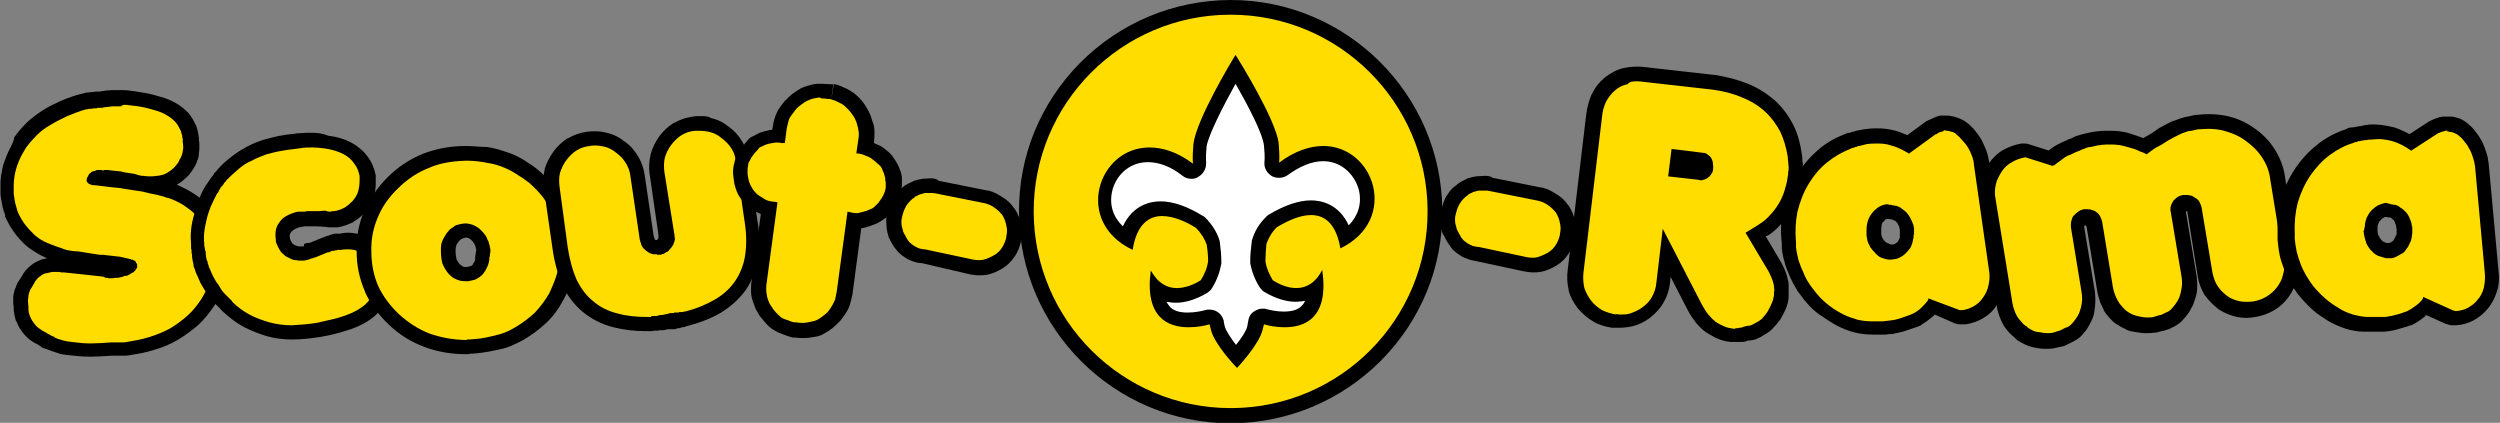
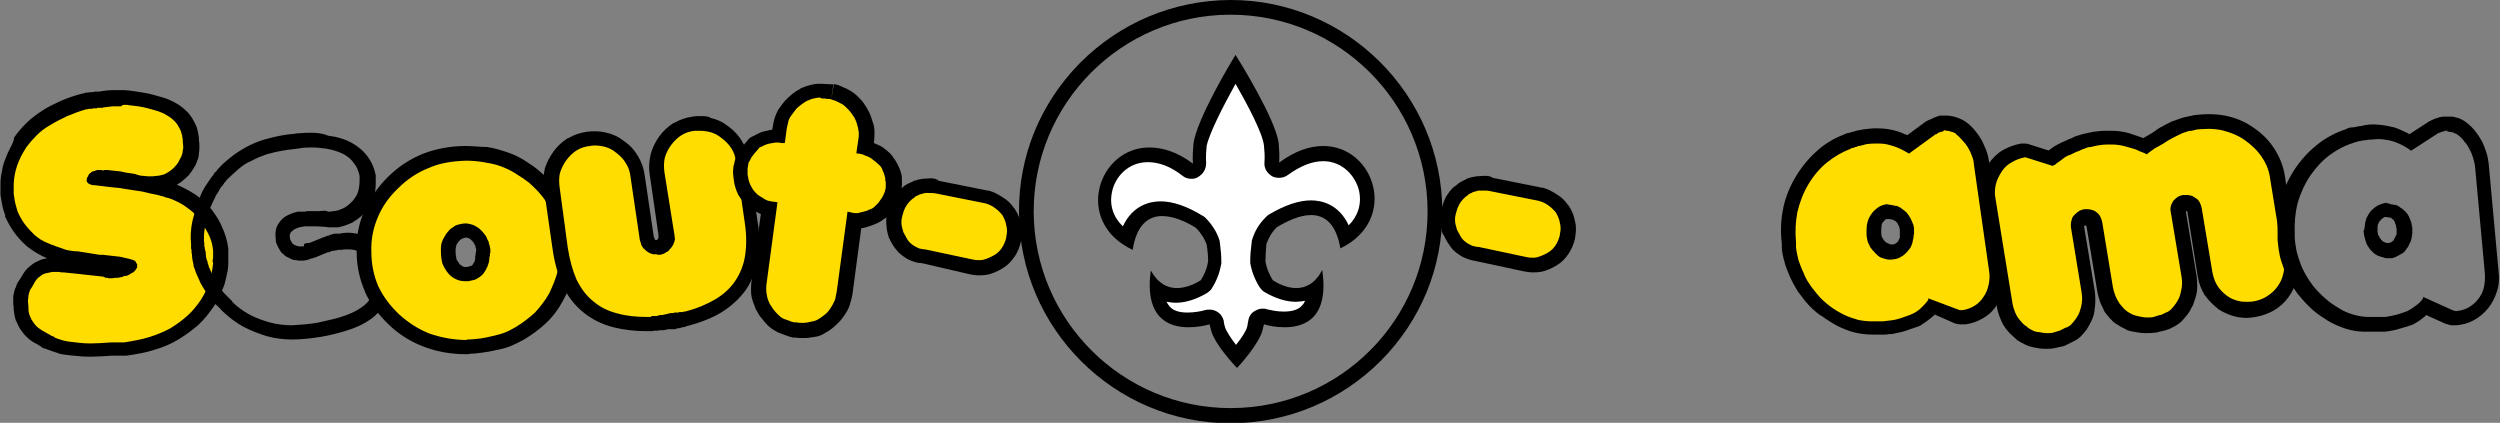
<svg xmlns="http://www.w3.org/2000/svg" version="1.1" id="Layer_1" x="0px" y="0px" viewBox="0 0 510.3 86.3" style="enable-background:new 0 0 510.3 86.3;" xml:space="preserve">
  <rect x="0" y="0" width="510.3" height="86.3" fill="#808080" stroke="none" />
  <style type="text/css">
	.st0{fill-rule:evenodd;clip-rule:evenodd;fill:#FFDD00;}
	.st1{fill:#FFDD00;}
	.st2{fill:#FFFFFF;}
</style>
  <g>
    <g>
      <path class="st0" d="M18.2,71.4c-1.1,0-2.1-0.1-3-0.2c-1-0.1-1.9-0.2-2.7-0.4c0,0-0.1,0-0.1,0c-0.8-0.2-1.5-0.5-2.1-0.7    c0,0-0.1-0.1-0.1-0.1c-0.1,0-0.3-0.1-0.4-0.1c-0.1,0-0.1-0.1-0.2-0.1c-0.1,0-0.1-0.1-0.2-0.1L9,69.5c-0.1,0-0.2-0.1-0.3-0.2    l-0.2-0.2c-0.6-0.3-1.2-0.7-1.7-1.1c-0.6-0.5-1-1-1.3-1.5C5.2,66.2,5,65.7,4.7,65c0,0,0-0.1,0-0.1c-0.2-0.6-0.3-1.2-0.4-1.8    c0,0-0.1-0.4-0.1-0.4c-0.1-0.4-0.1-0.8-0.1-1.2c0-0.1,0-0.1,0-0.2c0-0.4,0.1-0.7,0.1-1.1c0.1-0.4,0.2-0.8,0.3-1.2    c0.1-0.3,0.3-0.7,0.4-1c0.3-0.6,0.6-1.1,0.9-1.5c0.4-0.6,0.8-1.1,1.3-1.4c0.4-0.3,0.9-0.6,1.5-0.8c0.5-0.2,1.1-0.3,1.7-0.4    l0.5-0.1c0.1,0,0.1,0,0.2,0c0.1,0,0.2,0,0.3,0l0.1,0c0.1,0,0.1,0,0.2,0c0.1,0,0.1,0,0.2,0l0.4,0c0.1,0,0.3,0,0.4,0    c0.1,0,0.2,0,0.3,0l5.7,0.7l1.9,0.2l0.8,0.1c0.1,0,0.2,0.1,0.4,0.1c0.1,0,0.1,0,0.2,0c0.1,0,0.2,0,0.3,0c0,0,0.1,0,0.2,0l0.5,0    l0.5-0.1c0.1,0,0.1,0,0.2,0c0,0,0.2,0,0.3,0l0.1,0l0.7-0.1l0.3-0.1c0.1,0,0.2-0.1,0.3-0.1l0.1,0l0.1,0c0.1-0.1,0.2-0.1,0.3-0.2    c0.1-0.1,0.2-0.2,0.4-0.2c0,0,0.1-0.1,0.1-0.1c-0.1,0-0.1-0.1-0.2-0.1l-1-0.2l-0.8-0.1l-3.5-0.4l-0.6,0c0,0-0.1,0-0.1,0L16,52.6    c-0.7,0-1.4-0.1-2-0.2c-0.7-0.2-1.3-0.3-1.8-0.5c-0.5-0.2-1-0.3-1.5-0.5c-0.5-0.2-1-0.4-1.4-0.5c-1.1-0.5-2.1-1.1-3-1.8    c-0.9-0.8-1.6-1.6-2.3-2.5c-0.7-0.9-1.2-1.9-1.6-2.9c-0.4-1.1-0.7-2.3-0.8-3.4l-0.1-0.6c0-0.3,0-0.5,0-0.8c0-0.3,0-0.5,0-0.8    l0-0.7c0-0.6,0.1-1.4,0.3-2.1c0.2-0.7,0.4-1.4,0.6-2.1C2.7,32.4,3,31.7,3.3,31c0.3-0.7,0.7-1.3,1.2-2c0.7-1,1.4-1.8,2.3-2.6    c0.9-0.8,1.9-1.6,3-2.3c1.1-0.7,2.4-1.3,3.6-1.9c1.2-0.6,2.6-1,4.1-1.4c0.1,0,0.1,0,0.2,0l0,0c0.1-0.1,0.3-0.1,0.4-0.1l0.4-0.1    c0.1-0.1,0.3-0.1,0.4-0.1l0.4-0.1c0.1-0.1,0.3-0.1,0.4-0.1l1.3-0.2c0.6-0.1,1.3-0.1,1.9-0.2c0.4,0,0.9,0,1.3,0c0.2,0,0.3,0,0.5,0    c0.2,0,0.4,0,0.6,0c0.4,0,0.9,0,1.3,0.1c0.6,0.1,1.2,0.1,1.8,0.2c1.4,0.2,2.6,0.5,3.6,0.9c1,0.3,2,0.7,2.7,1.1    c0.8,0.4,1.5,1,2,1.6c0.5,0.6,1,1.3,1.3,2c0.2,0.3,0.3,0.5,0.3,0.9c0.1,0.1,0.1,0.3,0.2,0.5c0,0.1,0.1,0.2,0.1,0.3l0,0.1    c0.1,0.1,0.1,0.3,0.1,0.4l0.1,0.5c0,0.4,0.1,0.8,0.1,1.2c0,0.4,0,0.8-0.1,1.2c-0.1,0.4-0.2,0.8-0.3,1.2c-0.1,0.3-0.3,0.7-0.5,1    c-0.3,0.6-0.7,1.2-1.1,1.6c-0.4,0.5-0.9,0.9-1.3,1.2c-0.5,0.3-1,0.6-1.5,0.9c0,0-0.1,0-0.1,0c-0.5,0.2-1.1,0.3-1.8,0.4l-0.9,0.1    c-0.1,0-0.2,0-0.2,0c0,0-1,0-1,0c-0.1,0-0.1,0-0.2,0c-0.2,0-0.4,0-0.7,0c0,0-0.1,0-0.1,0c-0.1,0-0.1,0-0.2,0    c-0.4,0-0.8-0.1-1.3-0.2c-0.1,0-0.1,0-0.2-0.1l-0.4-0.2l-1.8-0.3l-2.6-0.3l-1.1-0.1c-0.1,0-0.2,0-0.2,0l-0.2,0c-0.1,0-0.1,0-0.2,0    c-0.1,0-0.2,0-0.2,0l-0.5,0.1L20.2,36c0,0-0.1,0-0.1-0.1l0,0.4c0,0-0.1,0-0.1,0l2.6,0.3l2,0.2l0.6,0.1l3.9,0.6c0,0,0.1,0,0.1,0    c0.5,0.1,1.1,0.3,1.6,0.4c0.6,0.1,1.2,0.2,1.7,0.4l0.6,0.2c0.2,0,0.5,0.1,0.7,0.2c0.1,0,0.2,0,0.2,0.1c0.2,0.1,0.3,0.1,0.5,0.2    c0.3,0.1,0.5,0.1,0.7,0.2c1.4,0.5,2.6,1.2,3.7,2c1.1,0.8,2.1,1.7,2.9,2.8c0.8,1.1,1.5,2.2,2,3.3c0.5,1.1,0.9,2.4,1.1,3.7l0.1,0.6    c0,0.2,0,0.3,0,0.5l0,0.1l0,0.1c0,0.1,0,0.2,0,0.4c0,0.1,0,0.2,0,0.4l0.1,0.4c0,0.1,0,0.2,0,0.3c-0.1,0.7-0.2,1.4-0.3,2.1    c-0.1,0.7-0.3,1.3-0.5,2c0,0,0,0.1,0,0.1c-0.2,0.6-0.5,1.2-0.8,1.9c-0.3,0.7-0.7,1.4-1.2,2.1c-0.8,1.2-1.8,2.4-2.9,3.5    c-1.1,1-2.4,1.9-3.8,2.8c-1.4,0.8-2.9,1.4-4.6,1.9c-1.6,0.5-3.5,0.9-5.4,1.1L24.9,71c-0.1,0-0.1,0-0.2,0c-0.1,0-0.2,0-0.3,0l0,0    l-0.9,0.1c-0.1,0-0.1,0-0.2,0c-0.1,0-0.2,0-0.3,0l-0.2,0c-1.6,0.1-2.9,0.2-4.1,0.2L18.2,71.4z" />
      <path d="M25.4,21.4c0.4,0,0.7,0,1.1,0.1c0.6,0.1,1.2,0.1,1.7,0.2c1.3,0.2,2.4,0.5,3.4,0.8c1,0.3,1.8,0.6,2.4,1    c0.7,0.4,1.2,0.8,1.7,1.3c0.5,0.5,0.8,1.1,1.1,1.7c0.1,0.2,0.2,0.4,0.2,0.6c0.1,0.2,0.1,0.4,0.2,0.6c0,0.1,0,0.2,0,0.3    c0,0.1,0,0.2,0.1,0.3c0,0.1,0,0.2,0,0.3c0,0.1,0,0.2,0,0.3c0,0.3,0.1,0.6,0.1,1c0,0.3,0,0.6-0.1,0.9c0,0.3-0.1,0.6-0.2,0.9    c-0.1,0.3-0.2,0.5-0.4,0.8c-0.2,0.5-0.5,1-0.9,1.4c-0.3,0.4-0.7,0.7-1.1,1c-0.4,0.3-0.8,0.5-1.2,0.7c-0.5,0.1-1,0.3-1.5,0.3    c-0.3,0-0.6,0.1-0.9,0.1c-0.3,0-0.5,0-0.8,0c0,0-0.1,0-0.1,0c-0.3,0-0.6-0.1-0.9-0.1c0,0-0.1,0-0.1,0c-0.4,0-0.7-0.1-1.1-0.2    l-0.6-0.2l-2-0.3L24.7,35l-1.9-0.2l-0.9-0.1l-0.7,0c0,0-0.1,0.1-0.1,0.1c0,0,0,0-0.1,0c0,0-0.1,0-0.1,0c0,0,0,0,0,0    c0,0-0.1,0-0.1-0.1c0,0-0.1,0-0.1,0c0,0-0.1,0-0.1,0c0,0-0.1,0-0.1,0c0,0,0,0-0.1,0c0,0-0.1,0-0.1,0c0,0-0.1,0-0.1,0    c0,0-0.1,0-0.1,0c0,0-0.1,0-0.1,0c-0.3,0-0.5,0.1-0.7,0.2c-0.2,0-0.3,0.1-0.4,0.1c-0.2,0.1-0.3,0.1-0.4,0.3    c-0.1,0.1-0.2,0.1-0.3,0.2c-0.1,0.1-0.1,0.2-0.2,0.4c0,0.1-0.1,0.2-0.2,0.3c0,0.1-0.1,0.2-0.1,0.3c0,0.1,0,0.2,0,0.3    c0,0.1,0,0.2,0,0.3c0,0,0.1,0.1,0.2,0.2c0,0,0.1,0.1,0.1,0.1c0,0,0.1,0.1,0.1,0.1c0.1,0,0.2,0.1,0.2,0.1c0.1,0,0.2,0.1,0.3,0.1    c0.1,0,0.2,0.1,0.3,0.1c0,0,0.1,0,0.1,0c0.1,0,0.2,0,0.3,0l3.3,0.4l2,0.2l0.5,0.1l3.9,0.6c0.6,0.1,1.2,0.3,1.7,0.4    c0.5,0.1,1,0.2,1.5,0.3c0.2,0.1,0.5,0.1,0.7,0.2c0.3,0.1,0.5,0.1,0.7,0.2c0.2,0.1,0.5,0.2,0.7,0.2c0.2,0.1,0.4,0.1,0.6,0.2    c1.2,0.5,2.3,1,3.3,1.8c1,0.7,1.9,1.5,2.6,2.5c0.7,1,1.3,2,1.8,3c0.5,1,0.8,2.1,0.9,3.3c0,0.1,0,0.2,0,0.3c0,0.1,0,0.2,0,0.3    c0,0.1,0,0.3,0,0.4c0,0.1,0,0.2,0,0.3c0,0.2,0,0.4-0.1,0.6c0,0.2,0,0.4,0.1,0.6c-0.1,0.6-0.1,1.2-0.3,1.9    c-0.1,0.6-0.3,1.3-0.5,1.9c-0.2,0.6-0.5,1.2-0.7,1.9c-0.3,0.6-0.6,1.2-1,1.8c-0.8,1.2-1.7,2.3-2.7,3.2c-1,0.9-2.2,1.8-3.5,2.6    c-1.3,0.7-2.7,1.3-4.3,1.8c-1.6,0.5-3.3,0.8-5.2,1.1c-0.1,0-0.3,0-0.4,0c-0.1,0-0.2,0-0.3,0c-0.1,0-0.2,0-0.2,0    c-0.1,0-0.1,0-0.1,0c-0.1,0-0.2,0-0.3,0c-0.1,0-0.3,0-0.4,0c-0.1,0-0.2,0-0.3,0c-0.1,0-0.2,0-0.2,0c-0.1,0-0.1,0-0.2,0    c-0.1,0-0.2,0-0.3,0c-1.4,0.1-2.7,0.2-3.9,0.2c-0.1,0-0.3,0-0.4,0c-1,0-2-0.1-2.8-0.2c-1-0.1-1.9-0.2-2.6-0.4    c-0.7-0.2-1.4-0.4-1.9-0.7l0-0.1c-0.1,0-0.3-0.1-0.4-0.1c-0.1-0.1-0.3-0.1-0.3-0.2c-0.1-0.1-0.3-0.1-0.4-0.2    C9.6,68,9.5,68,9.4,67.9c-0.6-0.3-1.1-0.6-1.6-1c-0.4-0.3-0.7-0.7-1-1.1c-0.3-0.4-0.5-0.8-0.7-1.3c-0.2-0.5-0.3-1-0.3-1.6    c0,0,0-0.1,0-0.1c0,0,0-0.1,0-0.1c0,0,0,0,0-0.1c0,0,0-0.1,0-0.1c0-0.3-0.1-0.7-0.1-1c0-0.4,0.1-0.7,0.1-1c0-0.3,0.1-0.6,0.2-0.9    c0.1-0.3,0.2-0.6,0.4-0.8c0.3-0.5,0.6-1,0.8-1.4c0.3-0.4,0.6-0.8,1-1c0.3-0.3,0.7-0.5,1.1-0.6c0.4-0.1,0.9-0.2,1.4-0.3    c0.1,0,0.2,0,0.3,0c0.1,0,0.2,0,0.3,0c0.1,0,0.1,0,0.2,0c0,0,0,0,0.1,0c0.1,0,0.2,0,0.3,0c0.2,0,0.4,0,0.5,0.1c0.1,0,0.3,0,0.4,0    c0.1,0,0.2,0,0.2,0l2.9,0.3l2.7,0.3l1.9,0.2l0.7,0.1c0.1,0.1,0.2,0.1,0.3,0.2c0.1,0,0.2,0,0.3,0c0,0,0.1,0,0.1,0c0,0,0.1,0,0.1,0    c0,0,0.1,0.1,0.1,0.1c0,0,0,0,0,0c0,0,0.1,0,0.1,0c0.2,0,0.4,0,0.7,0c0.3,0,0.5-0.1,0.6-0.1c0.1,0,0.2,0,0.3,0c0.1,0,0.2,0,0.2,0    c0.2,0,0.3,0,0.5-0.1c0.2,0,0.3,0,0.5-0.1c0.2-0.1,0.3-0.1,0.5-0.2c0.1,0,0.3,0,0.4,0c0.1-0.1,0.2-0.1,0.4-0.2    c0.1-0.1,0.2-0.1,0.2-0.1c0.1-0.1,0.2-0.1,0.2-0.2c0,0,0.1,0,0.1,0c0,0,0.1,0,0.1-0.1c0,0,0,0,0.1,0c0,0,0.1-0.1,0.1-0.1    c0,0,0.1,0,0.1,0c0,0,0.1,0,0.1-0.1c0,0,0.1-0.1,0.1-0.1c0,0,0.1-0.1,0.1-0.1c0,0,0.1-0.1,0.1-0.1c0.1-0.1,0.1-0.2,0.2-0.3    c0.1-0.1,0.1-0.2,0.2-0.3c0-0.1,0-0.2,0-0.3c0-0.1,0-0.3,0-0.4c-0.1-0.1-0.1-0.2-0.2-0.2c0-0.1-0.1-0.2-0.1-0.3    c-0.1,0-0.1-0.1-0.1-0.1c0,0,0-0.1-0.1-0.1c0,0,0,0,0,0c0,0-0.1,0-0.1,0c-0.1,0-0.1-0.1-0.1-0.1c0,0,0,0-0.1,0c0,0,0,0-0.1-0.1    c0,0,0,0-0.1,0c0,0,0,0-0.1,0c0,0-0.1,0-0.1,0c0,0-0.1-0.1-0.1-0.1l-1.3-0.3l-0.9-0.2l-3.5-0.4l-0.7,0l-4.4-0.7    c-0.7,0-1.4-0.1-1.9-0.2c-0.6-0.1-1.1-0.3-1.6-0.5c-0.5-0.2-1-0.3-1.4-0.5c-0.5-0.2-0.9-0.3-1.3-0.5c-1-0.4-1.9-1-2.6-1.6    c-0.7-0.7-1.4-1.4-2-2.2c-0.6-0.8-1.1-1.7-1.5-2.6c-0.3-1-0.6-2-0.7-3c0-0.2-0.1-0.4-0.1-0.6c0-0.2,0-0.4,0-0.6c0-0.2,0-0.4,0-0.7    c0-0.2,0-0.4,0-0.7c0-0.6,0.1-1.2,0.2-1.9c0.1-0.6,0.3-1.3,0.5-1.9c0.2-0.6,0.5-1.3,0.8-1.9c0.3-0.6,0.7-1.2,1.1-1.9    c0.6-0.8,1.3-1.6,2.1-2.4c0.8-0.8,1.7-1.5,2.8-2.1c1.1-0.7,2.2-1.2,3.4-1.8c1.2-0.5,2.5-1,3.9-1.4c0.1,0,0.2,0,0.2,0    c0.1,0,0.2,0,0.3-0.1c0,0,0.1,0,0.2,0c0.1,0,0.2,0,0.2,0c0.1,0,0.2,0,0.2,0c0.1,0,0.2,0,0.3-0.1c0,0,0.1,0,0.2,0    c0.1,0,0.2,0,0.3,0c0.1,0,0.2,0,0.2,0c0.1,0,0.1,0,0.2-0.1c0.1,0,0.2,0,0.2,0c0.1,0,0.2,0,0.2,0c0.1,0,0.3,0,0.4,0    c0.2,0,0.3,0,0.5-0.1c0.6-0.1,1.2-0.1,1.8-0.2c0.4,0,0.8,0,1.2,0c0.2,0,0.4,0,0.5,0C25,21.4,25.2,21.4,25.4,21.4 M25.4,18.4    c-0.2,0-0.4,0-0.7,0c-0.2,0-0.3,0-0.5,0c-0.5,0-0.9,0-1.4,0c-0.6,0-1.3,0.1-2,0.2l-0.5,0.1l-0.3,0l-0.1,0c0,0-0.1,0-0.2,0l-0.2,0    c-0.2,0-0.4,0.1-0.6,0.1l-0.1,0l-0.1,0l-0.2,0c-0.2,0-0.4,0.1-0.6,0.1l-0.1,0l-0.2,0c-0.2,0-0.4,0.1-0.6,0.2c-0.1,0-0.1,0-0.2,0    c-1.6,0.4-3,0.9-4.4,1.5c-1.3,0.6-2.6,1.2-3.8,2c-1.2,0.8-2.3,1.6-3.2,2.5c0,0,0,0,0,0c-0.9,0.9-1.7,1.8-2.4,2.8    c0,0-0.1,0.1-0.1,0.1C2.8,29,2.3,29.7,2,30.4c-0.4,0.7-0.7,1.5-1,2.3c-0.3,0.7-0.5,1.5-0.6,2.3c-0.2,0.8-0.3,1.6-0.3,2.4l0,0.3    l0,0.3c0,0.3,0,0.6,0,0.9c0,0.3,0,0.6,0,0.9l0.1,0.6c0.2,1.2,0.4,2.5,0.9,3.6C1,44,1,44,1,44.1c0.5,1.1,1.1,2.2,1.8,3.2    c0.7,1,1.6,2,2.5,2.8c0,0,0,0,0.1,0.1c1,0.8,2.1,1.5,3.3,2.1c0.3,0.1,0.6,0.3,0.9,0.4c-0.4,0.1-0.9,0.2-1.2,0.3    c-0.7,0.3-1.4,0.6-2,1.1c-0.6,0.5-1.2,1-1.6,1.7c-0.3,0.5-0.6,1-1,1.6c0,0,0,0.1-0.1,0.1c-0.2,0.4-0.4,0.8-0.5,1.2    C3,59,2.9,59.5,2.8,60c-0.1,0.3-0.1,0.7-0.1,1.1c0,0.1,0,0.2,0,0.3c0,0.5,0,0.9,0.1,1.4c0,0,0,0.1,0,0.1c0,0,0,0.1,0,0.1l0,0    l0,0.1c0,0,0,0.1,0,0.1l0,0.1c0.1,0.7,0.2,1.4,0.4,2c0,0.1,0,0.1,0.1,0.2c0.3,0.7,0.6,1.4,1,1.9c0.4,0.6,0.9,1.2,1.5,1.7    c0,0,0.1,0.1,0.1,0.1c0.5,0.4,1.1,0.8,1.8,1.1l0.1,0.1c0.2,0.1,0.3,0.2,0.5,0.3l0.1,0.1L8.7,71c0.1,0.1,0.2,0.1,0.3,0.1l0.1,0    c0.2,0.1,0.4,0.2,0.5,0.2c0,0,0,0,0,0c0.7,0.3,1.4,0.5,2.3,0.8c0.1,0,0.1,0,0.2,0.1c0.9,0.2,1.8,0.3,2.9,0.4c1,0.1,2,0.2,3.2,0.2    c0.2,0,0.3,0,0.5,0c1.2,0,2.6-0.1,4.1-0.2c0.1,0,0.1,0,0.2,0l0.1,0l0,0c0.1,0,0.2,0,0.2,0c0.1,0,0.2,0,0.4,0l0.3,0l0.4,0l0.1,0    c0.1,0,0.2,0,0.2,0c0.1,0,0.2,0,0.4,0l0.3,0c0.1,0,0.3,0,0.4,0c2-0.3,3.9-0.6,5.7-1.2c1.8-0.5,3.4-1.2,4.9-2.1    c1.5-0.9,2.8-1.9,4-2.9c0,0,0,0,0.1-0.1c1.2-1.1,2.2-2.4,3.1-3.7c0.5-0.7,0.9-1.5,1.3-2.2c0,0,0-0.1,0-0.1    c0.3-0.7,0.5-1.3,0.8-1.9c0-0.1,0.1-0.2,0.1-0.3c0.2-0.7,0.4-1.4,0.5-2.1c0.2-0.7,0.3-1.5,0.3-2.3c0-0.2,0-0.4,0-0.6l0-0.2l0,0    c0-0.1,0-0.1,0-0.2c0-0.2,0-0.5,0-0.7l0-0.1c0-0.2,0-0.4,0-0.6l0-0.3l0-0.2l0-0.1c-0.2-1.5-0.6-2.9-1.2-4.2    c-0.5-1.3-1.3-2.5-2.1-3.6c-0.9-1.2-2-2.2-3.3-3.1c-1.2-0.8-2.5-1.5-3.9-2.1c0.3-0.2,0.5-0.3,0.8-0.5c0.5-0.4,1.1-0.9,1.6-1.4    c0.5-0.6,0.9-1.2,1.3-1.9c0.2-0.4,0.4-0.8,0.5-1.2c0.2-0.4,0.3-0.9,0.3-1.4c0.1-0.5,0.1-0.9,0.1-1.3c0-0.5,0-1-0.1-1.4    c0,0,0,0,0-0.1l0-0.1l0-0.1l0-0.2c0-0.2-0.1-0.4-0.1-0.6c0-0.2-0.1-0.4-0.1-0.6c0-0.1-0.1-0.3-0.1-0.4c-0.1-0.4-0.2-0.8-0.4-1.1    c-0.4-0.9-0.9-1.7-1.5-2.4c-0.7-0.7-1.5-1.4-2.4-1.9c-0.9-0.5-1.9-1-3.1-1.3c-1.1-0.3-2.3-0.7-3.7-0.9c-0.7-0.1-1.3-0.2-1.9-0.3    C26.4,18.5,25.9,18.4,25.4,18.4L25.4,18.4z" />
    </g>
    <g>
-       <path class="st0" d="M59.8,67.8c-1.7,0-3.4-0.3-4.9-0.7c-1.5-0.4-3-1-4.4-1.7c-1.4-0.8-2.7-1.7-3.9-2.9c-0.1-0.1-0.1-0.1-0.2-0.2    c-0.5-0.4-0.9-0.9-1.4-1.3c0,0-0.1-0.1-0.1-0.1c-0.5-0.6-0.9-1.2-1.3-1.8c-0.4-0.6-0.8-1.2-1.2-1.9c-0.3-0.7-0.6-1.3-0.8-1.9    L41.4,55c-0.1-0.1-0.1-0.3-0.2-0.4l0-0.2c-0.1-0.2-0.1-0.4-0.2-0.5l0-0.2c-0.1-0.3-0.2-0.5-0.2-0.8L40.7,52l1.5-0.4l-1.5,0.3    c0,0-0.3-1.4-0.3-1.4c0-0.1,0-0.2,0-0.4l0-0.4c-0.1-0.9-0.1-1.7,0-2.6c0.1-1,0.3-1.9,0.6-2.9c0.2-0.9,0.5-1.8,0.9-2.7    c0.4-0.9,0.8-1.8,1.3-2.6c0,0,0.1-0.1,0.1-0.1l0.5-0.7c0.2-0.3,0.4-0.6,0.6-0.9c0.1-0.1,0.1-0.2,0.2-0.2c0,0,0.1-0.1,0.1-0.1    l0.3-0.4c0.1-0.1,0.1-0.2,0.2-0.2l0.2-0.2c0.1-0.2,0.3-0.3,0.4-0.5c0.7-0.7,1.5-1.5,2.4-2.2c0.9-0.7,1.8-1.4,2.9-1.9    c1-0.5,2.1-1,3.3-1.4c1.2-0.4,2.4-0.6,3.7-0.9l1.4-0.3c0.3-0.1,0.6-0.1,0.9-0.1c0.3,0,0.6-0.1,0.8-0.1c0.8-0.1,1.6-0.1,2.4-0.1    c1.1,0,2,0.1,2.9,0.2c1.6,0.2,3,0.6,4.2,1.3c1.2,0.6,2.1,1.4,2.8,2.4c0.7,0.9,1.2,2,1.4,3.2L73.5,36l1.5-0.3c0,0,0.1,0.6,0.1,0.6    c0,0.1,0,0.3,0,0.4c0,0.1,0,0.1,0,0.2c0,1-0.1,2-0.4,2.8c-0.3,0.8-0.7,1.6-1.3,2.3c-0.6,0.7-1.3,1.2-2.1,1.7    c-0.8,0.4-1.7,0.7-2.6,0.9c0,0-1.1,0.2-1.1,0.2c-0.1,0-0.2,0-0.2,0c-0.1,0-0.3,0-0.4-0.1l-0.2-0.1l-0.2,0L64,44.6l-1.2,0l-0.3,0.1    c-0.1,0-0.2,0-0.4,0c-0.1,0-0.1,0-0.2,0l-0.2,0c-0.1,0-0.2,0-0.3,0c-0.1,0-0.1,0-0.2,0l-0.1,0c-0.7,0.2-1.3,0.4-1.8,0.7    c-0.4,0.2-0.8,0.5-1,0.9c-0.3,0.4-0.5,0.8-0.6,1.2c-0.1,0.4-0.1,0.8,0,1.3c0,0,0.1,0.3,0.1,0.3c0.1,0.3,0.2,0.6,0.3,0.8    c0.1,0.3,0.3,0.5,0.5,0.7c0.2,0.2,0.4,0.4,0.6,0.6c0.2,0.1,0.5,0.3,0.8,0.3c0,0,0.1,0,0.1,0c0.1,0,0.2,0.1,0.4,0.1    c0.2,0,0.4,0,0.6,0.1l0.6,0c0.2,0,0.4,0,0.6-0.1l0.5-0.1c0,0,0.1,0,0.1,0c0.1,0,0.2-0.1,0.3-0.1l0.4-0.1c0.1,0,0.2-0.1,0.3-0.1    l0.1-0.1c0,0,0.1,0,0.1-0.1l2.2-0.9c0.1-0.1,0.3-0.1,0.5-0.1c0.1-0.1,0.2-0.1,0.3-0.1c0.1-0.1,0.3-0.1,0.5-0.2l0.2,0    c0.1-0.1,0.3-0.1,0.4-0.1c0,0,0.1,0,0.1,0l0,0c0.2-0.1,0.3-0.1,0.5-0.2c0,0,0.8-0.1,0.8-0.1c0.6-0.1,1.1-0.1,1.5-0.1    c0.5,0,1.1,0.1,1.6,0.2c1,0.2,2,0.6,2.8,1.2c0.8,0.5,1.6,1.3,2.1,2.1c0.5,0.8,0.9,1.8,1.1,2.8l-1.5,0.4l1.5-0.3    c0,0,0.1,0.4,0.1,0.4l-1.5,0.4l1.5-0.3c0,0.2,0,0.3,0,0.5c0,0,0,0.1,0,0.1c0,1.2-0.3,2.5-0.8,3.6c-0.5,1.1-1.3,2.1-2.4,3.1    c-1.1,1-2.6,1.8-4.4,2.4c-1.7,0.6-3.7,1.1-6.1,1.5C63.2,67.6,61.5,67.7,59.8,67.8C59.8,67.8,59.8,67.8,59.8,67.8    C59.8,67.8,59.8,67.8,59.8,67.8z" />
      <path d="M63.6,30.1c1,0,1.9,0.1,2.7,0.2c1.4,0.2,2.7,0.6,3.7,1.1c1,0.5,1.8,1.2,2.3,2c0.6,0.7,0.9,1.6,1.1,2.5c0,0,0,0.1,0,0.1    c0,0,0,0.1,0,0.1c0,0,0,0.1,0,0.1c0,0,0,0.1,0,0.1c0,0,0,0.1,0,0.1c0,0,0,0,0,0.1c0,0.1,0,0.1,0,0.1c0,0,0,0.1,0,0.1    c0,0,0,0.1,0,0.1c0,0.8-0.1,1.6-0.3,2.3c-0.2,0.7-0.6,1.3-1.1,1.9c-0.5,0.5-1,1-1.7,1.4c-0.6,0.3-1.3,0.6-2.1,0.7c0,0-0.1,0-0.1,0    c0,0-0.1,0-0.1,0c0,0-0.1,0-0.1,0c-0.1,0-0.2,0-0.3,0.1c-0.1,0-0.2,0-0.3,0c-0.1,0-0.2,0-0.3,0c-0.1,0-0.2-0.1-0.3-0.1l-0.3-0.1    L65,43.1l-0.9,0l-1.4,0c-0.2,0-0.3,0.1-0.5,0.1c-0.1,0-0.1,0-0.2,0c-0.1,0-0.1,0-0.2,0c-0.1,0-0.2,0-0.3,0c0,0-0.1,0-0.1,0    c-0.1,0-0.1,0-0.1,0c-0.1,0-0.2,0-0.3,0c0,0-0.1,0-0.2,0c-0.9,0.2-1.6,0.5-2.2,0.8c-0.6,0.3-1.2,0.8-1.5,1.3    c-0.4,0.5-0.7,1.1-0.8,1.7c-0.1,0.6-0.1,1.2,0,1.9c0,0,0,0.1,0,0.1c0,0,0,0,0,0.1c0,0,0,0.1,0,0.1c0,0,0,0,0,0.1    c0.1,0.4,0.3,0.8,0.5,1.2c0.2,0.4,0.4,0.7,0.6,1c0.3,0.3,0.6,0.5,0.9,0.8c0.4,0.2,0.8,0.4,1.2,0.6c0.2,0.1,0.5,0.2,0.7,0.2    c0.2,0,0.4,0,0.7,0.1c0.1,0,0.2,0,0.4,0c0.1,0,0.2,0,0.4,0c0.3,0,0.5,0,0.8-0.1c0.2,0,0.3-0.1,0.4-0.1c0.2,0,0.3-0.1,0.5-0.2    c0.2,0,0.3-0.1,0.5-0.1c0.2-0.1,0.4-0.2,0.6-0.2l0.2-0.1l2.2-0.9c0.1,0,0.1,0,0.2,0c0,0,0.1,0,0.1,0c0.1-0.1,0.2-0.1,0.3-0.2    c0,0,0.1,0,0.1,0c0,0,0.1,0,0.2-0.1c0,0,0.1,0,0.1,0c0.1,0,0.1,0,0.2,0c0,0,0.1,0,0.1,0c0,0,0.1,0,0.2-0.1c0,0,0.1,0,0.1,0    c0,0,0.1,0,0.1,0c0,0,0.1,0,0.1,0c0,0,0.1,0,0.2-0.1c0,0,0.1,0,0.1,0c0.1,0,0.1,0,0.2,0c0,0,0.1,0,0.1,0c0,0,0.1,0,0.1,0    c0,0,0.1,0,0.1,0c0,0,0.1,0,0.1,0c0,0,0.1,0,0.1,0c0.4-0.1,0.8-0.1,1.2-0.1c0.4,0,0.8,0,1.3,0.1c0.8,0.2,1.6,0.5,2.3,1    c0.7,0.4,1.3,1,1.7,1.7c0.4,0.7,0.7,1.4,0.9,2.3c0,0,0,0.1,0,0.1c0,0,0,0.1,0,0.1c0,0,0,0.1,0,0.1c0,0,0,0.1,0,0.1    c0,0,0,0.1,0,0.1c0,0,0,0.1,0,0.1c0,0,0,0.1,0,0.1c0,0,0,0.1,0,0.1c0,1-0.2,2-0.7,2.9c-0.5,0.9-1.1,1.8-2,2.6    c-1,0.8-2.2,1.5-3.9,2.1c-1.6,0.6-3.6,1-5.8,1.5c-1.8,0.3-3.5,0.4-5.1,0.5c-1.6,0-3.1-0.2-4.6-0.6c-1.4-0.4-2.8-0.9-4.1-1.6    c-1.3-0.7-2.5-1.6-3.5-2.6l0-0.1c-0.5-0.5-1-1-1.5-1.5c-0.5-0.5-0.9-1.1-1.2-1.7c-0.4-0.5-0.8-1.1-1.1-1.7    c-0.3-0.6-0.6-1.2-0.8-1.8c-0.1-0.1-0.1-0.2-0.2-0.4c0-0.1,0-0.3-0.1-0.4c-0.1-0.1-0.1-0.2-0.1-0.3c0-0.1,0-0.3-0.1-0.4    c-0.1-0.2-0.1-0.4-0.2-0.6c0-0.3-0.1-0.5-0.1-0.8c0,0,0-0.1,0-0.1c0,0,0,0,0-0.1c0,0,0,0,0-0.1c0-0.1,0-0.3-0.1-0.4    c0-0.2-0.1-0.3-0.1-0.5c0-0.1,0-0.3-0.1-0.4c0-0.2,0-0.4,0-0.5c-0.1-0.8-0.1-1.7,0-2.5c0.1-0.9,0.3-1.7,0.5-2.6    c0.2-0.9,0.5-1.7,0.8-2.5c0.4-0.9,0.8-1.7,1.2-2.5c0.2-0.3,0.4-0.5,0.5-0.8c0.2-0.3,0.3-0.6,0.5-0.8c0.1-0.1,0.2-0.2,0.3-0.3    c0.1-0.2,0.2-0.3,0.3-0.5c0.1-0.1,0.2-0.2,0.3-0.3c0.1-0.2,0.2-0.3,0.3-0.4c0.7-0.7,1.5-1.4,2.3-2.1c0.8-0.7,1.7-1.3,2.7-1.7    c0.9-0.5,1.9-0.9,3-1.3c1.1-0.3,2.3-0.6,3.6-0.8c0.2,0,0.4-0.1,0.6-0.1c0.3,0,0.5-0.1,0.8-0.1c0.3,0,0.5-0.1,0.8-0.1    c0.3,0,0.5-0.1,0.8-0.1C62.1,30.1,62.9,30.1,63.6,30.1 M63.6,27.1c-0.8,0-1.6,0-2.5,0.1c-0.3,0-0.6,0-0.9,0.1    c-0.3,0-0.7,0.1-1,0.1l-0.8,0.1l-0.6,0.1c-1.4,0.2-2.7,0.6-3.9,0.9c-1.3,0.4-2.5,0.9-3.6,1.5c-1.1,0.6-2.2,1.3-3.2,2.1    c-0.9,0.7-1.8,1.5-2.5,2.3c-0.2,0.2-0.3,0.3-0.4,0.5L44,35.1c-0.2,0.1-0.3,0.3-0.4,0.5l-0.2,0.3l-0.1,0.1    c-0.1,0.1-0.2,0.3-0.3,0.4c-0.2,0.3-0.4,0.6-0.6,0.9L42,37.9c-0.1,0.1-0.1,0.2-0.2,0.3c-0.5,0.8-0.9,1.8-1.3,2.7c0,0,0,0,0,0    c-0.4,1-0.7,2-0.9,3c-0.3,1-0.5,2-0.6,3c0,0,0,0.1,0,0.1c-0.1,0.9-0.1,1.8,0,2.7l0,0.1l0,0.2c0,0.2,0,0.5,0,0.7l0.1,0.4l0,0.3    l0,0.2l0.1,0.4c0,0,0,0.1,0,0.1l0,0.1c0,0.1,0,0.1,0,0.2l0.1,0.7c0.1,0.3,0.1,0.6,0.2,0.9l0,0.1c0,0.3,0.1,0.5,0.2,0.7l0,0    c0.1,0.3,0.2,0.6,0.3,0.9l0.1,0.2l0,0c0.3,0.6,0.5,1.2,0.8,1.8c0,0.1,0.1,0.1,0.1,0.2c0.4,0.7,0.8,1.4,1.3,2    c0.4,0.7,0.9,1.3,1.4,1.9c0.1,0.1,0.1,0.1,0.2,0.2c0.4,0.4,0.9,0.8,1.3,1.3c0.1,0.1,0.2,0.2,0.3,0.3c1.3,1.2,2.7,2.3,4.2,3.1    c1.5,0.8,3.1,1.4,4.7,1.9c1.7,0.5,3.5,0.7,5.3,0.7c0,0,0,0,0,0c0,0,0,0,0,0c1.7,0,3.6-0.2,5.5-0.5c0,0,0,0,0.1,0    c2.4-0.4,4.5-1,6.3-1.6c2-0.7,3.6-1.6,4.9-2.7c0,0,0,0,0,0c1.2-1.1,2.1-2.3,2.7-3.5c0.6-1.3,1-2.7,1-4.2c0-0.3,0-0.6,0-0.9    c0,0,0-0.1,0-0.1l0-0.1l0-0.1c0,0,0,0,0-0.1l0-0.1l0-0.1l0-0.1c0,0,0,0,0-0.1c-0.2-1.2-0.7-2.4-1.3-3.4c-0.7-1-1.5-1.9-2.6-2.6    c-1-0.7-2.2-1.2-3.4-1.4c-0.6-0.1-1.2-0.2-1.9-0.2c-0.6,0-1.2,0.1-1.7,0.2l-0.1,0l-0.1,0c0,0-0.1,0-0.1,0l-0.1,0l0,0    c0,0-0.1,0-0.1,0c0,0-0.1,0-0.1,0c0,0-0.1,0-0.1,0l-0.2,0l-0.1,0c-0.2,0-0.5,0.1-0.7,0.2l0,0c-0.2,0-0.4,0.1-0.5,0.2l0,0    c-0.3,0-0.5,0.1-0.7,0.2c-0.1,0-0.1,0-0.2,0.1c-0.2,0-0.4,0.1-0.6,0.2l-2.2,0.9c-0.1,0-0.2,0.1-0.3,0.1l-0.1,0c0,0,0,0-0.1,0    l-0.2,0c-0.2,0-0.4,0.1-0.6,0.2L62,50.3c-0.1,0-0.3,0-0.4,0l-0.3,0c0,0-0.1,0-0.1,0c-0.2,0-0.3,0-0.5-0.1c0,0-0.1,0-0.1,0    c-0.1,0-0.1-0.1-0.2-0.1c-0.1,0-0.2-0.1-0.3-0.1c-0.1-0.1-0.3-0.2-0.4-0.3c-0.1-0.1-0.2-0.3-0.3-0.5c-0.1-0.1-0.1-0.3-0.2-0.4l0,0    c0,0,0,0,0-0.1l0-0.1l0,0c-0.1-0.3-0.1-0.6,0-0.8c0.1-0.2,0.1-0.4,0.3-0.5c0,0,0.1-0.1,0.1-0.1c0.1-0.1,0.2-0.2,0.5-0.4    c0.4-0.2,0.9-0.4,1.4-0.5c0,0,0,0,0,0c0.2,0,0.4,0,0.6-0.1l0,0c0,0,0.1,0,0.1,0c0.2,0,0.4,0,0.5,0l0.2,0l1.1,0l0.8,0l1.5,0.1    l0.2,0c0.3,0.1,0.6,0.1,0.8,0.1c0.2,0,0.3,0,0.5,0l0.2,0l0.1,0l0.1,0l0.1,0l0.2,0l0.2,0l0.1,0l0.1,0c0,0,0.1,0,0.1,0    c1.1-0.2,2.1-0.6,3-1c0,0,0.1,0,0.1-0.1c0.9-0.5,1.7-1.2,2.4-1.9c0,0,0.1-0.1,0.1-0.1c0.7-0.8,1.2-1.8,1.6-2.8    c0.4-1,0.5-2.1,0.5-3.3c0-0.1,0-0.1,0-0.2c0-0.2,0-0.4,0-0.6c0-0.1,0-0.2,0-0.2l0,0l0-0.2l0,0l0-0.1l0-0.1    c-0.3-1.5-0.8-2.7-1.7-3.9c-0.8-1.1-2-2.1-3.3-2.8c-1.3-0.7-2.9-1.2-4.7-1.4C65.8,27.2,64.7,27.1,63.6,27.1L63.6,27.1z" />
    </g>
    <g>
      <path class="st0" d="M95.2,70.9c-2.9,0-5.6-0.5-8.1-1.4c-2.5-0.9-4.7-2.3-6.7-4.2c-2-1.9-3.6-4-4.6-6.3c-1-2.3-1.5-4.9-1.5-7.6    c-0.1-2.7,0.4-5.3,1.4-7.6c1-2.3,2.5-4.5,4.5-6.5c1.9-2,4.2-3.5,6.7-4.5c2.5-1,5.2-1.5,8.2-1.5c0,0,0,0,0,0c1.4,0,2.7,0.1,3.9,0.3    c1.2,0.2,2.5,0.5,3.6,0.9c1.2,0.4,2.4,1,3.4,1.6c1,0.6,2,1.3,3,2.1c1.1,0.9,2.1,2,2.9,3c0.9,1.1,1.6,2.3,2.2,3.5    c0.6,1.2,1,2.5,1.3,3.8c0.3,1.2,0.5,2.5,0.6,3.8c0,0,0,0.7,0,0.7c0,1.7-0.2,3.4-0.7,5c-0.4,1.6-1,3.1-1.9,4.7    c-0.8,1.6-1.9,3-3.2,4.2c-1.3,1.2-2.7,2.3-4.3,3.2c-0.7,0.5-1.6,0.9-2.4,1.2c-0.9,0.3-1.8,0.6-2.7,0.7c-0.9,0.2-1.8,0.4-2.7,0.5    c-0.7,0.1-1.6,0.2-2.4,0.2C95.5,70.9,95.3,70.9,95.2,70.9C95.2,70.9,95.2,70.9,95.2,70.9z M91.5,51.4c0,0.7,0.1,1.3,0.3,1.8    c0.2,0.5,0.5,1,0.9,1.4c0.4,0.4,0.8,0.7,1.2,0.9c0.4,0.2,0.8,0.2,1.3,0.2c0,0,0.4,0,0.4,0c0.1-0.1,0.3-0.1,0.4-0.1    c0.4-0.1,0.8-0.2,1.1-0.3c0.2-0.1,0.5-0.3,0.7-0.6c0,0,0-0.1,0.1-0.1c0.2-0.3,0.4-0.6,0.6-1c0.2-0.4,0.3-0.8,0.3-1.3l0,0    c0-0.2,0-0.3,0.1-0.5l0-0.3c0-0.2,0-0.3,0.1-0.5v0c0-0.2,0-0.5,0-0.6c0-0.2-0.1-0.4-0.1-0.6c0-0.1,0-0.2-0.1-0.2    c0-0.1-0.1-0.2-0.1-0.4c0-0.1-0.1-0.1-0.1-0.2c-0.1-0.2-0.1-0.3-0.2-0.4c-0.2-0.3-0.4-0.6-0.6-0.8c0,0-0.1-0.1-0.1-0.1    c-0.2-0.2-0.4-0.3-0.5-0.4c0,0-0.1,0-0.1-0.1c-0.2-0.1-0.4-0.2-0.6-0.3c0,0-0.1,0-0.1,0C95.6,47,95.4,47,95.1,47    c-0.3,0-0.6,0-0.9,0.1c0,0-0.1,0-0.1,0c-0.2,0.1-0.4,0.1-0.6,0.3c0,0-0.1,0-0.1,0.1c-0.2,0.1-0.3,0.2-0.5,0.4c0,0,0,0-0.1,0.1    c-0.2,0.2-0.4,0.5-0.6,0.8c-0.1,0.2-0.2,0.3-0.3,0.5l-0.2,0.6c0,0.2-0.1,0.4-0.1,0.7c0,0.2,0,0.4,0,0.7    C91.5,51.3,91.5,51.4,91.5,51.4z" />
      <path d="M95.1,32.8c1.2,0,2.4,0.1,3.6,0.3c1.2,0.2,2.3,0.4,3.4,0.8c1.1,0.4,2.2,0.9,3.1,1.5c1,0.6,1.9,1.2,2.8,1.9    c1,0.9,1.9,1.8,2.7,2.8c0.8,1,1.4,2.1,2,3.2c0.5,1.1,0.9,2.3,1.2,3.5c0.3,1.2,0.5,2.4,0.5,3.5c0,0,0,0.1,0,0.1c0,0,0,0.1,0,0.1    c0,0,0,0,0,0.1c0,0,0,0.1,0,0.1c0,0,0,0.1,0,0.1c0,0,0,0,0,0.1c0,1.6-0.2,3.1-0.6,4.6c-0.4,1.5-1,2.9-1.7,4.4    c-0.8,1.4-1.8,2.7-2.9,3.9c-1.2,1.1-2.5,2.1-4,3c-0.7,0.4-1.4,0.8-2.2,1.1c-0.8,0.3-1.6,0.5-2.5,0.7c-0.8,0.2-1.7,0.4-2.5,0.5    c-0.9,0.1-1.8,0.2-2.7,0.2v0.1c-2.7,0-5.3-0.5-7.6-1.3c-2.3-0.9-4.3-2.2-6.2-3.9c-1.9-1.8-3.3-3.7-4.3-5.8c-0.9-2.1-1.4-4.5-1.4-7    c-0.1-2.5,0.4-4.9,1.3-7c0.9-2.2,2.3-4.2,4.2-6c1.8-1.8,3.9-3.2,6.2-4.1C89.7,33.3,92.2,32.9,95.1,32.8    C95.1,32.8,95.1,32.8,95.1,32.8 M90,51.3L90,51.3c0,0.9,0.1,1.7,0.3,2.5c0.3,0.7,0.7,1.4,1.2,2c0.5,0.6,1.1,1,1.6,1.2    c0.6,0.3,1.2,0.4,1.9,0.4c0,0,0,0,0,0c0,0,0.1,0,0.1,0c0,0,0.1,0,0.1,0c0,0,0,0,0.1,0c0,0,0.1,0,0.1,0c0.1,0,0.2,0,0.3,0    c0.1,0,0.2-0.1,0.3-0.1c0.6-0.1,1.1-0.2,1.5-0.5c0.5-0.3,0.9-0.6,1.2-1c0.3-0.4,0.6-0.9,0.8-1.4c0.2-0.5,0.4-1.1,0.4-1.8    c0,0,0-0.1,0-0.1c0,0,0-0.1,0.1-0.2c0,0,0-0.1,0-0.1c0-0.1,0-0.2,0-0.2c0-0.1,0-0.2,0-0.2c0,0,0-0.1,0.1-0.2c0,0,0-0.1,0-0.1    c0-0.1,0-0.2,0-0.2c0-0.3,0-0.6-0.1-0.8c0-0.3-0.1-0.6-0.2-0.8c0-0.3-0.1-0.5-0.3-0.8c-0.1-0.3-0.2-0.5-0.3-0.7    c-0.3-0.4-0.6-0.8-0.9-1.1c-0.3-0.3-0.6-0.6-1-0.8c-0.3-0.2-0.7-0.4-1.1-0.5c-0.4-0.1-0.8-0.2-1.2-0.2c0,0,0,0,0,0    c-0.4,0-0.9,0.1-1.3,0.2c-0.4,0.1-0.8,0.2-1.1,0.5c-0.3,0.2-0.7,0.4-1,0.8c-0.3,0.3-0.6,0.7-0.8,1.1c-0.1,0.2-0.3,0.5-0.4,0.7    c-0.1,0.3-0.2,0.5-0.3,0.8c0,0.3-0.1,0.5-0.1,0.9C90,50.6,90,50.9,90,51.3 M95.1,29.8L95.1,29.8c-3.3,0-6.2,0.6-8.8,1.6    c-2.7,1.1-5.1,2.7-7.2,4.8c-2.1,2.1-3.7,4.5-4.8,7c-1.1,2.5-1.6,5.3-1.5,8.2c0,2.9,0.6,5.6,1.7,8.1c0,0,0,0,0,0.1    c1.1,2.4,2.8,4.7,4.9,6.7c2.1,2,4.5,3.5,7.2,4.5c2.6,1,5.5,1.5,8.6,1.5c0,0,0,0,0,0c0.2,0,0.5,0,0.7-0.1c0.8,0,1.6-0.1,2.4-0.2    c0.9-0.1,1.9-0.3,2.8-0.5c1-0.2,2-0.4,3-0.8c0.9-0.4,1.8-0.8,2.7-1.3c1.7-1,3.2-2.1,4.6-3.4c1.4-1.3,2.6-2.9,3.5-4.6    c0.9-1.6,1.6-3.3,2-5c0.5-1.7,0.7-3.6,0.7-5.4c0,0,0,0,0-0.1c0-0.1,0-0.1,0-0.2v-0.1v-0.1c0,0,0,0,0-0.1c0,0,0-0.1,0-0.1l0-0.1    c0,0,0-0.1,0-0.1c-0.1-1.4-0.3-2.8-0.6-4.1c-0.3-1.4-0.8-2.7-1.4-4c-0.6-1.3-1.4-2.6-2.3-3.8c-0.9-1.1-1.9-2.2-3.1-3.2    c-1-0.9-2.1-1.6-3.2-2.3c-1.1-0.7-2.4-1.3-3.7-1.7c-1.2-0.4-2.5-0.8-3.9-1C97.9,30,96.5,29.8,95.1,29.8L95.1,29.8z M93.2,49.9    c0.1-0.1,0.1-0.2,0.2-0.3c0.2-0.3,0.3-0.4,0.4-0.5c0,0,0.1-0.1,0.1-0.1c0.1-0.1,0.1-0.1,0.1-0.1c0.1,0,0.1-0.1,0.2-0.1    c0.1-0.1,0.1-0.1,0.2-0.1c0.1,0,0.1,0,0.2-0.1c0.2,0,0.3-0.1,0.4-0.1c0,0,0,0,0,0c0.1,0,0.2,0,0.3,0c0.1,0,0.2,0.1,0.3,0.1    c0.1,0,0.1,0,0.2,0.1c0.1,0,0.2,0.1,0.2,0.1c0,0,0,0,0,0c0,0,0,0,0.1,0.1c0.1,0.1,0.2,0.2,0.3,0.3c0.1,0.1,0.2,0.2,0.3,0.4    c0,0,0,0,0.1,0.1c0,0.1,0.1,0.3,0.2,0.4c0,0.1,0.1,0.3,0.1,0.4c0,0.1,0,0.2,0.1,0.3c0,0,0,0,0,0.1c0,0.1,0,0.1,0,0.2    c0,0.2-0.1,0.4-0.1,0.6l0,0.1c0,0.2-0.1,0.4-0.1,0.6C97,52.7,97,53,96.9,53.3c-0.1,0.2-0.2,0.4-0.3,0.5c0,0-0.1,0.1-0.1,0.2    c0,0.1-0.1,0.1-0.2,0.2c-0.1,0.1-0.3,0.1-0.6,0.2c-0.1,0-0.3,0.1-0.4,0.1l-0.1,0c0,0,0,0,0,0c-0.3,0-0.5,0-0.7-0.1    c-0.1-0.1-0.4-0.2-0.7-0.5c-0.2-0.3-0.4-0.6-0.6-0.9C93.1,52.4,93,52,93,51.5c0-0.1,0-0.2,0-0.2c0-0.3,0-0.4,0-0.4    c0,0,0-0.1,0-0.1c0-0.2,0.1-0.4,0.1-0.5l0,0L93.2,49.9L93.2,49.9z" />
    </g>
    <g>
      <path class="st0" d="M132.2,66.1c-2.3,0-4.5-0.2-6.3-0.7c-2.2-0.6-4.1-1.5-5.6-2.8c-1.5-1.2-2.8-2.9-3.8-4.9    c-0.9-2-1.5-4.3-1.9-6.9l-1.8-12.5c-0.2-1.1-0.1-2.3,0.2-3.3c0.3-1.1,0.8-2.2,1.5-3.1c0.7-1,1.6-1.8,2.5-2.3    c1-0.6,2.1-0.9,3.3-1.1c0.5-0.1,0.9-0.1,1.3-0.1c0.7,0,1.4,0.1,2,0.3c1.1,0.3,2.2,0.8,3.1,1.6c0.9,0.7,1.8,1.5,2.3,2.6    c0.6,1,0.9,2,1.1,3.2l1.8,12.2c0,0.3,0.1,0.5,0.2,0.8c0,0.1,0.1,0.3,0.1,0.4c0.1,0.1,0.2,0.2,0.2,0.4c0,0,0.1,0.1,0.1,0.1    c0.1,0,0.1,0.1,0.2,0.1c0.1,0.1,0.2,0.2,0.3,0.3l0.4,0.1l0.4,0c0.1,0,0.1,0,0.2,0l0.5-0.1c0.1-0.1,0.2-0.1,0.3-0.2l0.3-0.2    c0,0,0,0,0,0c0,0,0,0,0,0c0,0,0.1-0.1,0.1-0.1c0.1-0.2,0.3-0.3,0.4-0.5c0.1-0.1,0.1-0.2,0.1-0.2c0,0,0-0.1,0-0.1    c0.1-0.1,0.1-0.2,0.1-0.2c0,0,0-0.1,0-0.2c0,0,0-0.1,0-0.2c0-0.1,0-0.1,0-0.2c0-0.2,0-0.5-0.1-0.7l-1.8-12.4    c-0.2-1.1-0.1-2.3,0.1-3.4c0.3-1.2,0.8-2.2,1.5-3.2c0.7-1,1.6-1.8,2.5-2.3c1-0.6,2.1-1,3.3-1.1c0.5-0.1,0.9-0.1,1.4-0.1    c0.7,0,1.4,0.1,2,0.2c1.1,0.3,2.2,0.8,3.1,1.6c0.9,0.7,1.7,1.5,2.3,2.5c0.6,0.9,0.9,2,1.1,3.2l1.8,12.4c0.4,2.7,0.4,5.1,0.1,7.3    c-0.4,2.2-1.1,4.1-2.2,5.8c-1.1,1.7-2.7,3.1-4.6,4.3c-1.8,1.1-4,2-6.6,2.7c0,0-0.1,0-0.1,0c-0.1,0.1-0.3,0.1-0.4,0.1l-0.4,0.1    c-0.1,0.1-0.3,0.1-0.4,0.1l-0.5,0.1c-0.1,0.1-0.3,0.1-0.4,0.1l-2.1,0.3c-0.1,0-0.1,0-0.2,0c0,0-0.2,0-0.2,0l-0.7,0.1    c-0.2,0-0.3,0-0.5,0c-0.1,0-0.2,0-0.2,0c-0.1,0-0.3,0-0.3,0c-0.2,0.1-0.3,0.1-0.5,0.1C132.7,66.1,132.5,66.1,132.2,66.1z" />
      <path d="M143,26.7c0.6,0,1.1,0.1,1.7,0.2c0.9,0.2,1.8,0.6,2.6,1.3c0.8,0.6,1.5,1.3,2,2.1c0.5,0.8,0.8,1.6,0.9,2.6l1.8,12.4    c0.4,2.5,0.4,4.8,0.1,6.8c-0.3,2-1,3.7-2,5.2c-1,1.5-2.4,2.8-4.1,3.8c-1.7,1-3.8,1.9-6.2,2.5c0,0-0.1,0-0.2,0    c-0.1,0-0.1,0-0.2,0.1c-0.1,0-0.2,0-0.3,0c0,0-0.1,0-0.2,0c0,0-0.1,0-0.2,0c-0.1,0-0.1,0-0.2,0.1c-0.1,0-0.2,0-0.3,0    c0,0-0.1,0-0.2,0c-0.1,0-0.2,0-0.3,0s-0.1,0-0.2,0.1c-0.1,0-0.2,0-0.3,0c0,0-0.1,0-0.2,0c-0.1,0-0.3,0-0.4,0.1    c-0.1,0-0.3,0-0.4,0.1c-0.1,0-0.3,0-0.5,0.1c-0.1,0-0.3,0-0.4,0.1c-0.1,0-0.2,0-0.2,0c-0.1,0-0.1,0-0.2,0c-0.1,0-0.3,0-0.4,0.1    c-0.1,0-0.3,0-0.4,0.1c-0.1,0-0.1,0-0.2,0c-0.1,0-0.1,0-0.2,0c-0.1,0-0.2,0-0.2,0c-0.1,0-0.1,0-0.2,0c-0.1,0-0.3,0-0.4,0.1l0,0.1    c-0.3,0-0.5,0-0.8,0c-2.2,0-4.2-0.2-6-0.7c-2-0.5-3.6-1.3-5-2.5c-1.4-1.1-2.5-2.6-3.4-4.4c-0.8-1.8-1.4-4-1.8-6.5L114.2,38    c-0.1-0.9-0.1-1.9,0.1-2.7c0.3-0.9,0.7-1.8,1.3-2.6c0.6-0.8,1.3-1.5,2.1-2c0.8-0.5,1.7-0.8,2.7-0.9c0.4-0.1,0.8-0.1,1.1-0.1    c0.6,0,1.1,0.1,1.7,0.2c0.9,0.2,1.8,0.6,2.6,1.3c0.8,0.6,1.5,1.3,2,2.2c0.5,0.8,0.8,1.7,0.9,2.7l1.8,12.2c0,0.3,0.1,0.7,0.2,1    c0.1,0.3,0.2,0.5,0.2,0.7c0.1,0.2,0.2,0.3,0.3,0.5c0.1,0.2,0.3,0.3,0.5,0.5c0.2,0.2,0.3,0.3,0.5,0.4c0.1,0.1,0.3,0.2,0.5,0.3    c0.2,0.1,0.4,0.1,0.6,0.2c0.2,0,0.4,0,0.7,0c0,0,0,0,0.1,0c0,0,0,0.1,0,0.1c0,0,0.1,0,0.1,0c0,0,0.1,0,0.1,0c0,0,0.1,0,0.1,0    c0,0,0.1,0,0.1,0c0,0,0.1,0,0.1,0c0,0,0.1,0,0.1,0c0.1,0,0.3,0,0.4-0.1c0.1,0,0.3-0.1,0.4-0.1c0.1-0.1,0.2-0.1,0.3-0.2    c0.1-0.1,0.2-0.1,0.4-0.2c0.2-0.1,0.4-0.3,0.5-0.5c0.2-0.2,0.4-0.4,0.5-0.6c0.1-0.2,0.3-0.4,0.3-0.6c0.1-0.2,0.2-0.4,0.2-0.6    c0.1-0.2,0.1-0.5,0-0.7c0-0.3,0-0.6-0.1-0.9L135.6,35c-0.1-0.9-0.1-1.9,0.1-2.8c0.3-1,0.7-1.8,1.3-2.6c0.6-0.8,1.3-1.5,2.1-2    c0.8-0.5,1.7-0.8,2.7-0.9C142.2,26.7,142.6,26.7,143,26.7 M143,23.7c-0.5,0-1.1,0-1.6,0.1c-1.4,0.2-2.6,0.6-3.8,1.3c0,0,0,0-0.1,0    c-1.1,0.7-2.1,1.6-2.9,2.7c-0.8,1.1-1.4,2.3-1.8,3.7c0,0,0,0,0,0.1c-0.3,1.3-0.4,2.6-0.2,3.9l1.8,12.4c0,0.2,0,0.3,0,0.5    c0,0.1,0,0.1,0,0.2c-0.1,0.1-0.1,0.2-0.2,0.3c0,0,0,0,0,0l0,0c0,0-0.1,0-0.1,0.1l0,0c-0.1,0-0.1,0-0.2,0c0,0-0.1,0-0.1,0l0,0    c-0.1-0.1-0.1-0.1-0.2-0.2c0,0,0,0,0-0.1c0-0.1,0-0.2-0.1-0.2c0-0.2-0.1-0.3-0.1-0.5l-1.8-12.2c-0.2-1.4-0.6-2.6-1.3-3.8    c-0.7-1.2-1.6-2.3-2.8-3.1c-1.1-0.9-2.3-1.5-3.7-1.8c-0.7-0.2-1.5-0.3-2.4-0.3c-0.5,0-1,0-1.6,0.1c-1.4,0.2-2.6,0.6-3.8,1.3    c0,0,0,0-0.1,0c-1.1,0.7-2.1,1.6-2.9,2.7c-0.8,1.1-1.4,2.3-1.8,3.5c0,0,0,0,0,0.1c-0.3,1.3-0.4,2.6-0.2,3.9l1.8,12.5    c0.4,2.8,1.1,5.2,2,7.3c0,0,0,0,0,0.1c1.1,2.2,2.5,4,4.2,5.4c1.7,1.4,3.8,2.5,6.2,3.1c2,0.5,4.2,0.8,6.7,0.8c0.3,0,0.6,0,0.9,0    c0.2,0,0.5,0,0.7-0.1c0,0,0,0,0,0c0.1,0,0.2,0,0.2,0c0.2,0,0.4,0,0.6,0l0.4-0.1l0.1,0l0.1,0c0.1,0,0.1,0,0.2,0c0.2,0,0.3,0,0.4,0    l0.4-0.1l0.5-0.1l0.1,0l0.3,0l0.2,0l0.2,0l0.1,0l0.1,0l0.2,0l0.1,0c0.2,0,0.4-0.1,0.6-0.2l0,0l0.3,0c0.2,0,0.4-0.1,0.6-0.2l0.1,0    l0.1,0c0.2,0,0.5-0.1,0.7-0.2c0,0,0,0,0,0c2.7-0.7,5.1-1.6,7.1-2.8c2.1-1.3,3.8-2.9,5.1-4.7c1.2-1.8,2-3.9,2.4-6.4    c0.4-2.3,0.4-4.9-0.1-7.7l-1.8-12.4c-0.2-1.4-0.6-2.6-1.3-3.7c-0.7-1.2-1.6-2.2-2.7-3c-1.1-0.9-2.3-1.5-3.7-1.8    C144.6,23.7,143.8,23.7,143,23.7L143,23.7z" />
    </g>
    <g>
      <path class="st0" d="M163.5,67.5c-0.4,0-0.8,0-1.2-0.1l-0.2,0l0.1-1.5l-0.2,1.5c0,0-0.2,0-0.2,0l0.1-1.5l-0.4,1.5    c-0.5-0.1-1-0.3-1.4-0.5l-1.1-0.4c-0.1,0-0.2-0.1-0.3-0.1c-0.5-0.3-0.9-0.6-1.3-1c-0.4-0.4-0.7-0.7-1-1.1c-0.4-0.5-0.7-1-0.9-1.5    c-0.2-0.6-0.4-1.1-0.6-1.6c0-0.1,0-0.1,0-0.2c-0.1-0.6-0.2-1.1-0.2-1.6c0-0.6,0-1.2,0.1-1.8l2-14.9c-0.2,0-0.4-0.1-0.6-0.2    c-0.5-0.2-1-0.4-1.5-0.7c-0.4-0.2-0.9-0.5-1.3-0.9c0,0-0.1-0.1-0.1-0.1c-0.4-0.4-0.7-0.7-1-1.1c0,0-0.1-0.1-0.1-0.1    c-0.2-0.4-0.4-0.8-0.6-1.1c-0.2-0.4-0.3-0.9-0.4-1.3c-0.1-0.4-0.2-0.8-0.2-1.2c0-0.5,0-1,0-1.5c0-0.3,0.1-0.5,0.2-0.8    c0-0.2,0.1-0.4,0.2-0.7c0.1-0.3,0.2-0.5,0.3-0.7c0.1-0.3,0.2-0.5,0.4-0.7c0.3-0.4,0.6-0.8,0.9-1.1c0.2-0.2,0.4-0.5,0.6-0.7    c0.1-0.2,0.3-0.4,0.5-0.5l1-0.5c0.6-0.3,1.1-0.4,1.6-0.5c0.4-0.1,0.9-0.1,1.4-0.2c0.2,0,0.4,0,0.6,0c0.1,0,0.1,0,0.2,0l0.2-1.7    c0.1-0.5,0.2-1.1,0.4-1.6c0.2-0.5,0.4-1.1,0.7-1.6c0.4-0.6,0.7-1,1.1-1.5c0.4-0.4,0.8-0.8,1.3-1.2c0.5-0.4,1-0.7,1.5-0.9    c0.6-0.3,1.1-0.4,1.7-0.6c0.5-0.1,1.1-0.2,1.6-0.3c0.2,0,0.3,0,0.5,0c0.4,0,0.9,0,1.3,0.1l-0.1,1.5l0.2-1.5c0,0,0.1,0,0.1,0    l-0.2,1.5l0.3-1.5l0.3,0c0.1,0,0.2,0,0.3,0.1c0.2,0.1,0.4,0.2,0.6,0.2l0.6,0.2c0.3,0.1,0.5,0.2,0.7,0.3c0.3,0.1,0.5,0.2,0.8,0.4    c0.4,0.2,0.8,0.6,1.2,0.9c0.4,0.3,0.8,0.7,1.1,1.2c0.3,0.5,0.6,0.9,0.9,1.4c0.2,0.5,0.4,1.1,0.6,1.6c0.2,0.6,0.3,1.2,0.3,1.8    c0,0.5,0,1.1-0.1,1.7l-0.2,1.4c0.3,0.1,0.5,0.2,0.8,0.3c0.4,0.2,0.9,0.3,1.3,0.5c0.1,0,0.1,0.1,0.2,0.1c0.4,0.3,0.8,0.6,1.1,0.9    c0.3,0.3,0.7,0.6,1,0.9c0,0,0,0.1,0.1,0.1c0.3,0.4,0.6,0.9,0.8,1.4c0.2,0.3,0.4,0.8,0.5,1.3c0.1,0.2,0.1,0.6,0.2,0.9l0.1,0.5    c0,0.3,0,0.6,0,0.8c0,0.2,0,0.5,0,0.8c-0.1,0.5-0.2,1-0.4,1.4c-0.2,0.4-0.3,0.8-0.5,1.2c-0.2,0.4-0.5,0.8-0.8,1.2    c-0.4,0.4-0.7,0.7-1,1c0,0-0.1,0-0.1,0.1c-0.4,0.3-0.9,0.6-1.4,0.8c-0.3,0.2-0.8,0.4-1.3,0.5c-0.5,0.1-0.9,0.2-1.4,0.3    c0,0-0.1,0-0.1,0c-0.2,0-0.4,0-0.6,0c-0.1,0-0.3,0-0.4,0l-2,14.7c-0.1,0.6-0.2,1.2-0.4,1.7c-0.2,0.5-0.5,1.1-0.8,1.6    c-0.2,0.4-0.6,0.9-0.9,1.3c-0.4,0.5-0.8,0.9-1.3,1.2c-0.5,0.4-1,0.7-1.5,0.9c-0.5,0.3-1.1,0.4-1.8,0.5c-0.5,0.1-1.1,0.2-1.6,0.2    C163.9,67.5,163.7,67.5,163.5,67.5z" />
      <path d="M167.8,20.1c0.4,0,0.7,0,1.1,0.1c0,0,0.1,0,0.1,0c0,0,0.1,0,0.1,0c0,0,0.1,0,0.1,0c0,0,0.1,0,0.1,0c0,0,0.1,0,0.1,0    c0.2,0.1,0.4,0.1,0.6,0.2c0.2,0.1,0.4,0.1,0.6,0.2c0.2,0.1,0.4,0.2,0.6,0.3c0.2,0.1,0.4,0.2,0.6,0.3c0.4,0.2,0.7,0.5,1,0.8    c0.3,0.3,0.6,0.6,0.9,1c0.3,0.4,0.6,0.8,0.8,1.2c0.2,0.4,0.4,0.9,0.5,1.4c0.2,0.5,0.2,1,0.3,1.5c0,0.5,0,1-0.1,1.4l-0.4,2.8    l0.8,0.1c0.4,0.1,0.8,0.2,1.1,0.4c0.4,0.1,0.8,0.3,1.1,0.5c0.3,0.2,0.6,0.5,0.9,0.7c0.3,0.3,0.6,0.5,0.9,0.8    c0.3,0.3,0.5,0.7,0.6,1.1c0.2,0.3,0.3,0.7,0.4,1.1c0.1,0.2,0.1,0.4,0.1,0.6c0,0.2,0,0.4,0.1,0.5c0,0.2,0,0.4,0,0.6    c0,0.2,0,0.4,0,0.6c-0.1,0.4-0.1,0.7-0.3,1.1c-0.1,0.3-0.3,0.7-0.5,1c-0.2,0.3-0.4,0.6-0.7,1c-0.3,0.3-0.5,0.5-0.8,0.8    c-0.3,0.3-0.7,0.5-1.1,0.6c-0.3,0.2-0.7,0.3-1.1,0.4c-0.4,0.1-0.8,0.2-1.2,0.3c-0.1,0-0.3,0-0.4,0c-0.3,0-0.5,0-0.8-0.1l-0.9-0.2    l-2.2,16.3c-0.1,0.5-0.2,1-0.3,1.5c-0.1,0.4-0.4,0.9-0.6,1.3c-0.2,0.4-0.5,0.8-0.8,1.2c-0.3,0.4-0.7,0.7-1.1,1    c-0.4,0.3-0.8,0.6-1.2,0.8c-0.4,0.2-0.9,0.3-1.4,0.4c-0.5,0.1-0.9,0.2-1.4,0.2c-0.1,0-0.3,0-0.4,0c-0.3,0-0.6,0-1-0.1    c0,0-0.1,0-0.1,0c0,0-0.1,0-0.1,0c0,0,0,0-0.1,0c0,0-0.1,0-0.1,0c0,0-0.1,0-0.1,0c-0.4-0.1-0.8-0.2-1.2-0.4    c-0.4-0.1-0.8-0.3-1.1-0.4c-0.4-0.2-0.7-0.5-1-0.8c-0.3-0.3-0.6-0.6-0.9-1c-0.3-0.4-0.5-0.8-0.8-1.2c-0.2-0.5-0.4-0.9-0.5-1.4    c-0.1-0.5-0.2-1-0.2-1.4c0-0.5,0-1,0.1-1.5l2.2-16.4l-0.5-0.1c-0.4,0-0.9-0.1-1.3-0.2c-0.4-0.1-0.8-0.3-1.2-0.6    c-0.4-0.2-0.8-0.5-1.1-0.7c-0.3-0.3-0.6-0.6-0.9-1c-0.2-0.3-0.3-0.6-0.5-0.9c-0.2-0.4-0.3-0.7-0.4-1.1c-0.1-0.4-0.1-0.7-0.2-1.1    c0-0.4,0-0.8,0-1.2c0-0.2,0.1-0.4,0.1-0.6c0-0.2,0.1-0.4,0.1-0.6c0.1-0.2,0.2-0.3,0.3-0.5c0.1-0.2,0.2-0.4,0.3-0.6    c0.2-0.3,0.5-0.6,0.7-0.9c0.3-0.3,0.5-0.6,0.8-0.9l0-0.1c0.3-0.2,0.7-0.3,1-0.5c0.4-0.2,0.8-0.3,1.2-0.4c0.4-0.1,0.8-0.1,1.2-0.2    c0.1,0,0.3,0,0.4,0c0.3,0,0.5,0,0.8,0.1l0.7,0l0.4-3c0.1-0.4,0.2-0.9,0.3-1.3c0.1-0.5,0.3-0.9,0.6-1.3c0.3-0.4,0.6-0.8,0.9-1.2    c0.3-0.4,0.7-0.7,1.1-1c0.4-0.3,0.8-0.6,1.2-0.8c0.5-0.2,0.9-0.4,1.4-0.5c0.5-0.1,0.9-0.2,1.3-0.2    C167.6,20.1,167.7,20.1,167.8,20.1 M167.8,17.1c-0.2,0-0.3,0-0.5,0c0,0,0,0-0.1,0c-0.6,0-1.3,0.1-1.9,0.3    c-0.6,0.1-1.2,0.4-1.8,0.6c0,0-0.1,0-0.1,0.1c-0.6,0.3-1.2,0.7-1.7,1.1c-0.5,0.4-1,0.9-1.5,1.4c-0.4,0.5-0.8,1-1.2,1.6    c0,0,0,0.1-0.1,0.1c-0.3,0.6-0.6,1.2-0.8,1.9c-0.2,0.6-0.3,1.3-0.4,1.9l-0.1,0.4c-0.4,0-0.7,0.1-1.1,0.2c-0.6,0.1-1.3,0.3-1.8,0.6    c-0.1,0-0.1,0.1-0.2,0.1l-0.6,0.3l-0.4,0.2c-0.5,0.2-0.8,0.6-1.1,1c-0.2,0.2-0.4,0.4-0.5,0.6c-0.3,0.4-0.6,0.8-0.9,1.2    c-0.2,0.3-0.4,0.6-0.5,0.9c-0.1,0.2-0.3,0.5-0.4,0.8c0,0,0,0.1,0,0.1c-0.1,0.3-0.2,0.5-0.2,0.8c-0.1,0.3-0.2,0.6-0.2,0.9    c-0.1,0.6-0.1,1.2,0,1.8c0,0,0,0,0,0.1c0.1,0.5,0.1,1,0.2,1.4c0.1,0.5,0.3,1.1,0.5,1.6c0.2,0.5,0.4,0.9,0.7,1.3    c0.1,0.1,0.1,0.2,0.2,0.2c0.3,0.5,0.7,0.9,1.1,1.3c0.1,0.1,0.1,0.1,0.2,0.2c0.4,0.4,0.9,0.7,1.5,1c0.4,0.2,0.8,0.4,1.2,0.6    l-1.9,13.7c-0.1,0.7-0.1,1.4-0.1,2c0,0.6,0.1,1.3,0.3,1.9c0,0.1,0.1,0.2,0.1,0.3c0.2,0.5,0.4,1.1,0.6,1.6c0,0,0,0.1,0.1,0.1    c0.3,0.6,0.6,1.2,1.1,1.7c0.4,0.5,0.7,0.9,1.1,1.3c0.5,0.5,1,0.9,1.6,1.2c0.2,0.1,0.3,0.2,0.5,0.3l0.2,0.1l0.8,0.3    c0.5,0.2,1.1,0.4,1.7,0.6c0.1,0,0.2,0,0.3,0.1l0.1,0c0,0,0.1,0,0.1,0l0.1,0l0.1,0l0.1,0l0,0l0.1,0c0.5,0.1,1,0.1,1.4,0.1    c0.2,0,0.4,0,0.6,0c0.6,0,1.2-0.1,1.8-0.2c0.8-0.1,1.5-0.3,2.1-0.7c0.6-0.3,1.2-0.7,1.7-1.1c0.5-0.4,1-0.9,1.5-1.4    c0,0,0.1-0.1,0.1-0.1c0.4-0.5,0.8-1,1.1-1.5c0.4-0.6,0.7-1.2,0.9-1.9c0.2-0.7,0.4-1.4,0.5-2l1.8-13.5c0,0,0.1,0,0.1,0    c0.5-0.1,1-0.2,1.5-0.4c0.6-0.2,1.1-0.4,1.6-0.6c0.6-0.3,1.1-0.6,1.6-1c0.1,0,0.1-0.1,0.2-0.1c0.4-0.3,0.7-0.7,1-1    c0,0,0.1-0.1,0.1-0.1c0.4-0.5,0.7-1,1-1.5c0.2-0.4,0.4-0.9,0.6-1.3c0.2-0.6,0.4-1.2,0.5-1.8c0-0.3,0.1-0.6,0.1-1    c0-0.2,0-0.5,0-0.8c0-0.1,0-0.1,0-0.2l0-0.1l0-0.3c0-0.4-0.1-0.8-0.2-1.2c-0.2-0.6-0.4-1.1-0.6-1.5c-0.3-0.6-0.6-1.1-1-1.6    c0-0.1-0.1-0.1-0.1-0.2c-0.3-0.4-0.7-0.8-1.1-1.1c-0.4-0.3-0.8-0.7-1.2-0.9c-0.1-0.1-0.2-0.1-0.4-0.2c-0.4-0.2-0.7-0.3-1.1-0.5    l0-0.2c0.1-0.7,0.1-1.3,0.1-2c0-0.8-0.1-1.5-0.4-2.2c-0.2-0.7-0.4-1.3-0.7-1.9c-0.3-0.6-0.6-1.1-1-1.7c-0.4-0.6-0.8-1-1.3-1.5    c-0.4-0.4-0.9-0.8-1.4-1.1c-0.3-0.2-0.6-0.3-0.9-0.5c-0.2-0.1-0.5-0.2-0.7-0.3c-0.1,0-0.1,0-0.2-0.1l-0.2-0.1l-0.3-0.1    c-0.2-0.1-0.4-0.2-0.6-0.2c-0.2-0.1-0.4-0.1-0.5-0.1l-0.1,0l-0.5,3l0.4-3l-0.1,0l-0.1,0l-0.2,0c0,0-0.1,0-0.1,0    C168.8,17.2,168.3,17.1,167.8,17.1L167.8,17.1z" />
    </g>
    <g>
      <path class="st0" d="M199.9,54.6c-0.5,0-1-0.1-1.5-0.2l-9.8-2.1c-0.5-0.1-0.9-0.2-1.4-0.3c-0.1,0-0.1,0-0.2-0.1    c-0.4-0.2-0.8-0.4-1.2-0.6c-0.4-0.2-0.8-0.6-1.2-0.9c-0.4-0.4-0.7-0.8-1-1.2c-0.3-0.4-0.5-0.9-0.7-1.3c-0.2-0.6-0.3-1-0.4-1.5    c-0.1-0.4-0.1-0.8-0.1-1.3c0-0.1,0-0.1,0-0.2c0-0.4,0.1-0.9,0.2-1.3c0.1-0.4,0.2-0.8,0.3-1.2c0,0,0-0.1,0.1-0.1    c0.2-0.4,0.4-0.8,0.6-1.2c0.3-0.4,0.6-0.8,0.9-1.1c0.3-0.3,0.6-0.6,1-0.8c0.1-0.1,0.3-0.3,0.5-0.3l1-0.5c0.6-0.2,1-0.3,1.5-0.4    c0.4-0.1,0.9-0.1,1.4-0.1c0,0,0,0,0,0c0.6,0,1,0,1.5,0.1l10,2c1,0.3,1.8,0.7,2.5,1.2c0.7,0.4,1.3,1.1,1.9,1.9    c0.6,0.9,0.9,1.8,1.1,2.7c0.2,0.9,0.2,1.9,0,2.9l-1.5-0.2l1.5,0.3c-0.2,1-0.6,1.9-1.2,2.7c-0.5,0.7-1.2,1.4-2,1.9    c-0.8,0.5-1.7,0.9-2.6,1.1C200.7,54.6,200.3,54.6,199.9,54.6z" />
      <path d="M190,39.4c0.4,0,0.7,0,1.1,0.1l10,2c0.7,0.2,1.4,0.5,1.9,0.9c0.6,0.4,1.1,0.9,1.6,1.5c0.4,0.7,0.7,1.4,0.8,2.1    c0.2,0.7,0.2,1.5,0,2.3c0,0,0,0.1,0,0.1c0,0,0,0.1,0,0.1c-0.2,0.8-0.5,1.5-0.9,2.1c-0.4,0.6-0.9,1.1-1.6,1.5    c-0.7,0.4-1.4,0.7-2.1,0.9c-0.3,0.1-0.6,0.1-0.9,0.1c-0.4,0-0.8,0-1.2-0.1l-9.9-2.1c-0.4,0-0.8-0.1-1.2-0.2    c-0.4-0.2-0.7-0.3-1-0.5c-0.3-0.2-0.6-0.4-0.9-0.7c-0.3-0.3-0.5-0.6-0.7-1c-0.2-0.4-0.4-0.7-0.6-1.1c-0.1-0.4-0.2-0.8-0.3-1.1    c-0.1-0.4-0.1-0.7-0.1-1.1c0-0.4,0.1-0.8,0.2-1.2c0.1-0.3,0.2-0.7,0.3-1c0.2-0.4,0.3-0.7,0.5-1c0.2-0.3,0.4-0.6,0.7-0.9    c0.3-0.3,0.6-0.6,1-0.8l0-0.1c0.3-0.2,0.7-0.3,1-0.5c0.4-0.1,0.8-0.2,1.1-0.3C189.2,39.4,189.6,39.4,190,39.4    C190,39.4,190,39.4,190,39.4 M190,36.4l-0.1,0c-0.5,0-1.1,0.1-1.6,0.1c-0.6,0.1-1.1,0.2-1.7,0.4c-0.1,0-0.1,0-0.2,0.1l-0.6,0.3    l-0.5,0.2c-0.3,0.2-0.7,0.4-0.9,0.6c-0.3,0.3-0.7,0.5-1,0.8c-0.4,0.4-0.8,0.9-1.1,1.4c-0.3,0.4-0.5,0.9-0.7,1.4    c0,0.1-0.1,0.2-0.1,0.3c-0.2,0.5-0.3,0.9-0.4,1.4c-0.1,0.5-0.2,1-0.2,1.5c0,0.1,0,0.3,0,0.4c0,0.5,0.1,1,0.1,1.4    c0.1,0.6,0.2,1.1,0.4,1.7c0,0.1,0,0.1,0.1,0.2c0.2,0.5,0.5,1,0.8,1.5c0.3,0.5,0.7,0.9,1,1.3c0,0,0.1,0.1,0.1,0.1    c0.4,0.4,0.9,0.8,1.4,1.1c0.4,0.3,0.9,0.5,1.4,0.7c0.1,0,0.2,0.1,0.3,0.1c0.5,0.2,1.1,0.3,1.6,0.3L198,56c0.6,0.1,1.2,0.2,1.8,0.2    c0.5,0,1,0,1.5-0.1c0,0,0.1,0,0.1,0c1.1-0.2,2.2-0.7,3.2-1.3c1-0.6,1.8-1.4,2.4-2.3c0.7-0.9,1.1-2,1.4-3.2c0,0,0,0,0,0l0,0    c0,0,0,0,0-0.1c0.2-1.2,0.2-2.3,0-3.4c-0.2-1.1-0.6-2.2-1.3-3.2c0,0,0-0.1-0.1-0.1c-0.6-0.9-1.4-1.7-2.3-2.2    c-0.9-0.6-1.8-1.1-2.9-1.4c-0.1,0-0.1,0-0.2,0l-10-2C191.2,36.5,190.6,36.4,190,36.4L190,36.4z" />
    </g>
    <g>
-       <path class="st0" d="M354.7,68.4c-0.1,0-0.1,0-0.2,0c0,0-0.2,0-0.3,0c-0.1,0-0.2,0-0.3,0c-0.1,0-0.1,0-0.2,0l-0.4,0    c-0.8-0.1-1.5-0.3-2.2-0.6c-0.7-0.3-1.3-0.6-1.9-1.1c0,0-0.1,0-0.1-0.1c-0.6-0.5-1.2-1-1.7-1.7c-0.6-0.7-1.1-1.4-1.5-2.3    l-5.7-11.1l-0.7,6.1c-0.2,1.3-0.5,2.4-1.1,3.4c-0.5,0.9-1.3,1.8-2.3,2.6c-1,0.7-2.1,1.3-3.2,1.5c-0.7,0.2-1.5,0.3-2.3,0.3    c-0.2,0-0.5,0-0.7,0c-0.1,0-0.2,0-0.3,0c-0.1,0-0.1,0-0.2,0c-1.2-0.2-2.3-0.6-3.3-1.1c-1-0.6-1.9-1.4-2.6-2.3    c-0.8-1-1.3-2-1.7-3.1c-0.3-1.2-0.4-2.4-0.2-3.6l3.8-31.9c0.2-1.3,0.5-2.5,1-3.6c0.6-1.2,1.3-2.1,2.3-2.8c0.9-0.8,2-1.3,3.2-1.6    c0.8-0.2,1.5-0.3,2.3-0.3c0.5,0,0.9,0,1.4,0.1l14.2,1.6c2.4,0.3,4.5,0.9,6.4,1.7c1.9,0.8,3.7,1.9,5.1,3.2c1.4,1.3,2.6,2.9,3.4,4.6    c0.8,1.6,1.3,3.5,1.6,5.4c0,0.4,0.1,0.8,0.1,1.1c0,0.4,0.1,0.8,0.1,1.2c0,0.4,0,0.8-0.1,1.1c0,0.4,0,0.8-0.1,1.1    c-0.1,1.1-0.4,2.3-0.8,3.3c-0.3,1-0.7,2-1.3,2.9c-0.5,0.9-1.2,1.8-1.9,2.5c-0.6,0.7-1.4,1.4-2.3,2c0,0-0.4,0.2-0.4,0.2l-1.3,0.8    l3.9,6.6c0.3,0.5,0.5,1,0.7,1.4c0.2,0.5,0.3,0.9,0.4,1.4c0.1,0.3,0.1,0.6,0.2,0.9c0,0.2,0,0.4,0.1,0.6c0,0.1,0,0.2,0,0.4l-0.1,0.5    c0,0.2,0,0.5,0,0.8c-0.1,0.7-0.3,1.4-0.6,2.1c-0.2,0.6-0.5,1.2-0.9,1.8c-0.4,0.6-0.8,1.1-1.4,1.6c-0.6,0.5-1.2,0.9-1.8,1.2    c-0.3,0.2-0.6,0.3-1,0.5c0,0-0.1,0-0.1,0c-0.3,0.1-0.6,0.1-0.9,0.1l-0.6,0.1c-0.3,0.1-0.7,0.2-1,0.2c0,0-0.2,0-0.2,0    C354.9,68.3,354.8,68.4,354.7,68.4z M346.9,35.3c0.1,0,0.1,0,0.2,0c0,0,0.1,0,0.1,0c0,0,0.1,0,0.2,0c0.2,0,0.3-0.1,0.4-0.2    c0.1-0.1,0.2-0.2,0.3-0.3c0.1-0.1,0.1-0.3,0.1-0.5l1.5,0l-1.5-0.2l0-0.1c0-0.2,0-0.3-0.1-0.5c0-0.1-0.1-0.3-0.2-0.4    c-0.1-0.1-0.2-0.2-0.4-0.3c0,0-0.1-0.1-0.2-0.1l-5-0.6l-0.3,2.6L346.9,35.3z" />
-       <path d="M334.1,16.6c0.4,0,0.8,0,1.3,0.1l14.2,1.6c2.2,0.3,4.2,0.8,6,1.6c1.8,0.7,3.4,1.7,4.7,2.9c1.3,1.2,2.3,2.6,3.1,4.1    c0.7,1.5,1.2,3.2,1.5,5c0,0.4,0.1,0.7,0.1,1.1c0,0.4,0.1,0.7,0.1,1.1c0,0.4,0,0.7-0.1,1c0,0.4,0,0.7-0.1,1c-0.1,1-0.4,2-0.7,3    c-0.3,0.9-0.7,1.8-1.2,2.6c-0.5,0.8-1.1,1.6-1.7,2.2c-0.6,0.7-1.3,1.3-2.1,1.8l-0.3,0.2l-1.6,1l-1,0.6l4.7,7.9    c0.2,0.4,0.4,0.8,0.6,1.3c0.2,0.4,0.3,0.8,0.4,1.2c0.1,0.2,0.1,0.4,0.1,0.6c0,0.2,0,0.4,0.1,0.6c0,0.2-0.1,0.4-0.1,0.6    c0,0.2,0,0.4,0,0.6c-0.1,0.6-0.2,1.1-0.5,1.7c-0.2,0.5-0.5,1.1-0.8,1.6c-0.3,0.5-0.7,0.9-1.1,1.4c-0.4,0.4-0.9,0.7-1.5,1    c-0.2,0.1-0.5,0.3-0.8,0.4c-0.2,0.1-0.5,0.1-0.7,0.1c-0.3,0.1-0.5,0.1-0.8,0.2c-0.2,0.1-0.5,0.2-0.7,0.2c0,0-0.1,0-0.2,0    c0,0,0,0,0,0c0,0-0.1,0-0.1,0.1c-0.1,0-0.2,0-0.2,0c0,0-0.1,0-0.2,0c0,0-0.1,0-0.2,0c0,0,0,0,0,0c0,0-0.1,0-0.1,0.1    c-0.1,0-0.2,0-0.2,0c0,0-0.1,0-0.2,0c-0.6-0.1-1.3-0.2-1.9-0.5c-0.5-0.2-1.1-0.5-1.7-0.9c-0.5-0.4-1-0.9-1.5-1.5    c-0.5-0.6-0.9-1.3-1.3-2l-8-15.5l-1.3,11c-0.1,1.1-0.4,2-0.9,2.9c-0.4,0.8-1.1,1.5-1.9,2.1c-0.8,0.6-1.7,1-2.6,1.3    c-0.6,0.2-1.2,0.2-1.9,0.2c-0.3,0-0.6,0-1-0.1l0,0.1c-1-0.2-2-0.5-2.8-0.9c-0.8-0.5-1.6-1.1-2.2-1.9c-0.6-0.8-1.1-1.7-1.4-2.6    c-0.2-0.9-0.3-1.9-0.2-3l3.8-31.9c0.1-1.2,0.4-2.2,0.8-3.1c0.5-0.9,1.1-1.7,1.8-2.3c0.8-0.7,1.6-1.1,2.6-1.3    C332.7,16.6,333.4,16.6,334.1,16.6 M347.2,36.8c0.2,0,0.3,0,0.5-0.1c0.4-0.1,0.7-0.2,1-0.5c0.3-0.2,0.5-0.5,0.7-0.8    c0.2-0.3,0.3-0.7,0.3-1.1c0,0,0,0,0-0.1c0,0,0-0.1,0-0.1c0,0,0-0.1,0-0.1c0-0.4-0.1-0.7-0.1-1c-0.1-0.3-0.2-0.6-0.4-0.9    c-0.2-0.2-0.5-0.5-0.7-0.6c-0.2-0.2-0.5-0.3-0.8-0.3l-6.5-0.8l-0.7,5.6l6.2,0.7C346.9,36.8,347.1,36.8,347.2,36.8 M334.1,13.6    c-0.9,0-1.8,0.1-2.7,0.3c0,0,0,0,0,0c-1.4,0.3-2.6,1-3.8,1.9c-1.1,0.9-2,2-2.6,3.3c0,0,0,0.1-0.1,0.1c-0.5,1.2-0.9,2.5-1.1,4    l-3.8,31.9c-0.2,1.4-0.1,2.8,0.2,4.1c0,0.1,0,0.1,0,0.2c0.4,1.3,1,2.4,1.9,3.6c0,0,0,0,0.1,0.1c0.9,1,1.9,1.9,3,2.5    c0,0,0.1,0,0.1,0.1c1.1,0.6,2.4,1,3.7,1.2c0.2,0,0.3,0,0.5,0c0.1,0,0.2,0,0.4,0c0.2,0,0.4,0,0.6,0c0.9,0,1.8-0.1,2.7-0.3    c1.3-0.3,2.5-0.9,3.7-1.8c0,0,0,0,0.1-0.1c1.1-0.9,2-1.9,2.6-3c0.7-1.2,1.1-2.5,1.3-4l0.1-1.2l3.5,6.8c0.5,1,1.1,1.8,1.7,2.6    c0.6,0.7,1.3,1.4,2,1.9c0.1,0.1,0.1,0.1,0.2,0.1c0.7,0.5,1.4,0.8,2.1,1.2c0,0,0,0,0.1,0c0.8,0.4,1.7,0.6,2.7,0.7l0.1,0l0.2,0    l0.1,0c0.1,0,0.3,0,0.4,0c0.1,0,0.2,0,0.3,0l0.1,0c0.1,0,0.2,0,0.4,0c0.1,0,0.3,0,0.4,0c0.1,0,0.1,0,0.2,0c0.4,0,0.9-0.1,1.3-0.3    l0.2,0l0.1,0c0.4,0,0.7-0.1,1.1-0.2c0.1,0,0.2,0,0.3-0.1c0.4-0.2,0.8-0.3,1.2-0.6c0.7-0.4,1.4-0.8,2-1.4c0,0,0.1-0.1,0.1-0.1    c0.6-0.6,1.1-1.2,1.6-1.9c0.4-0.7,0.8-1.4,1.1-2.1c0.3-0.8,0.6-1.6,0.6-2.5c0-0.3,0-0.6,0-0.9l0-0.4c0-0.2,0-0.5,0-0.7    c0-0.1,0-0.3,0-0.5c0-0.4-0.1-0.8-0.2-1.2c-0.1-0.5-0.3-1.1-0.5-1.6c-0.2-0.5-0.4-1-0.7-1.5c0-0.1-0.1-0.1-0.1-0.2l-3.2-5.4l0.1,0    l0.3-0.1c0.1,0,0.1-0.1,0.2-0.1c0.9-0.6,1.8-1.4,2.5-2.2c0.8-0.8,1.5-1.7,2.1-2.7c0.6-1,1.1-2.1,1.4-3.2c0.4-1.2,0.7-2.4,0.8-3.6    c0-0.4,0.1-0.8,0.1-1.2c0-0.4,0.1-0.8,0.1-1.2c0-0.4,0-0.8-0.1-1.2c0-0.4,0-0.8-0.1-1.2c-0.3-2.1-0.8-4.1-1.7-5.9    c-0.9-1.8-2.1-3.5-3.7-5c-1.6-1.4-3.4-2.6-5.6-3.5c-2-0.8-4.2-1.4-6.7-1.8c0,0,0,0-0.1,0l-14.2-1.6    C335.1,13.6,334.6,13.6,334.1,13.6L334.1,13.6z" />
-     </g>
+       </g>
    <g>
      <path class="st0" d="M382.7,67c-0.1,0-0.2,0-0.3,0l-0.1,0c-1.1,0-2.2-0.1-3.2-0.4c-1.1-0.3-2.3-0.7-3.4-1.3    c-1.1-0.5-2.1-1.2-3.1-2c-1-0.8-1.9-1.7-2.8-2.7c-0.6-0.8-1.1-1.4-1.6-2.1c0,0,0-0.1-0.1-0.1c-0.5-0.8-0.9-1.6-1.3-2.5    c-0.4-0.8-0.7-1.7-1-2.7c-0.2-1-0.4-1.9-0.6-2.9c0,0-0.1-1-0.2-1c-0.2-2.4-0.1-4.6,0.3-6.8c0.5-2.2,1.4-4.3,2.5-6.2    c1.2-1.9,2.6-3.5,4.1-4.8c1.5-1.3,3.2-2.2,5-2.9c0.2-0.2,0.5-0.3,0.8-0.3c0,0,0,0,0,0c0.1,0,0.1-0.1,0.2-0.1    c0.1,0,0.2-0.1,0.4-0.1l0.2,0c0.1-0.1,0.3-0.1,0.4-0.1c0.3-0.1,0.5-0.1,0.8-0.2c0.3-0.1,0.6-0.2,0.9-0.2c0.8-0.1,1.5-0.2,2.2-0.2    c0.1,0,0.3,0,0.4,0c0.8,0,1.7,0.1,2.5,0.3c0.8,0.2,1.6,0.5,2.4,0.8c0.4,0.2,0.8,0.4,1.2,0.6l4.6-3.4c0.1-0.1,0.3-0.2,0.4-0.2    c0.2-0.1,0.3-0.2,0.5-0.3c0.1-0.1,0.3-0.1,0.4-0.1c0.1-0.1,0.3-0.1,0.5-0.1l0,0c0.1-0.1,0.3-0.1,0.4-0.1c0,0,0.1,0,0.1,0    c0.2,0,0.4,0,0.5,0c0.2,0,0.4,0,0.6,0.1c0.3,0,0.6,0.1,0.9,0.1c0.3,0.1,0.6,0.2,0.9,0.3c0.3,0.1,0.7,0.3,1,0.5    c0.6,0.4,1.1,0.9,1.5,1.5c0.5,0.5,0.9,1.1,1.2,1.7c0.3,0.6,0.6,1.2,0.9,1.9c0.2,0.6,0.4,1.3,0.5,2l3.1,21.7    c0.2,1.3,0.2,2.5-0.1,3.6c-0.2,1.1-0.7,2.1-1.4,3c-0.6,0.9-1.5,1.7-2.4,2.2c-0.8,0.5-1.8,0.8-2.8,1c0,0-0.2,0-0.2,0l-0.3-1.5    l0.1,1.5c-0.1,0-0.1,0-0.2,0c-0.1,0-0.2,0-0.3,0c0,0,0,0,0,0c-0.2,0-0.4,0-0.6-0.1l-5.1-2c-0.3,0.4-0.7,0.8-1.1,1.2    c-0.5,0.5-1.2,1-1.9,1.4c-0.1,0-0.1,0.1-0.2,0.1c-0.7,0.3-1.4,0.5-2.2,0.8c-0.8,0.3-1.7,0.5-2.7,0.7c-0.3,0-0.7,0.1-1,0.1    c-0.3,0-0.5,0.1-0.9,0.1c-0.1,0-0.3,0-0.4,0c-0.1,0-0.1,0-0.2,0c-0.1,0-0.1,0-0.2,0c-0.1,0-0.2,0-0.2,0c-0.1,0-0.2,0-0.3,0    c-0.1,0-0.1,0-0.2,0C382.9,67,382.8,67,382.7,67z M384.4,51.1c0.2,0.1,0.4,0.2,0.6,0.2c0.3,0.1,0.5,0.2,0.7,0.2    c0.2,0,0.5,0,0.7-0.1l0.3,0c0.2,0,0.4-0.1,0.6-0.3c0.3-0.2,0.6-0.3,0.8-0.5c0.2-0.2,0.4-0.3,0.5-0.6c0,0,0-0.1,0.1-0.1    c0.2-0.2,0.3-0.5,0.4-0.8c0-0.1,0-0.1,0.1-0.2c0-0.1,0-0.2,0.1-0.2c0-0.1,0-0.2,0.1-0.2c0-0.1,0-0.2,0.1-0.3c0-0.1,0-0.1,0-0.2    l0-0.4c0-0.1,0-0.3,0-0.4c0,0,0-0.1,0-0.1c0-0.1,0-0.3,0-0.5c0,0,0,0,0,0c-0.1-0.1-0.1-0.3-0.1-0.4l1.5-0.3l-1.4,0.2l-0.1,0    c0,0,0,0,0,0l0,0c0,0,0,0,0-0.1c-0.1-0.4-0.3-0.7-0.4-1c-0.2-0.4-0.4-0.7-0.7-1c-0.1-0.1-0.4-0.3-0.6-0.5c-0.1,0-0.1-0.1-0.2-0.1    c-0.2-0.1-0.4-0.2-0.6-0.3c-0.1,0-0.3,0-0.4-0.1c0,0-0.1,0-0.1,0c-0.2,0-0.3,0-0.5-0.1c-0.1,0-0.1,0-0.2,0l0,0c-0.1,0-0.2,0-0.2,0    c-0.1,0-0.1,0-0.2,0c-0.4,0.1-0.7,0.2-1,0.4c-0.3,0.2-0.6,0.4-0.8,0.8c-0.3,0.3-0.5,0.7-0.6,1.1c-0.1,0.4-0.2,0.8-0.2,1.4l0,0    c0,0.1,0,0.3,0,0.4l0,0.2c0,0.1,0,0.3,0,0.4c0.1,0.3,0.1,0.7,0.2,0.9c0.1,0.2,0.1,0.4,0.2,0.5c0,0.1,0.1,0.1,0.1,0.2    c0.1,0.2,0.2,0.4,0.3,0.6c0.2,0.2,0.3,0.4,0.5,0.6c0,0,0,0,0.1,0.1C384.1,50.9,384.2,51,384.4,51.1z" />
      <path d="M396.9,26.6c0.1,0,0.3,0,0.4,0.1c0.3,0,0.5,0,0.7,0.1c0.2,0.1,0.5,0.1,0.7,0.2c0.2,0.1,0.5,0.2,0.6,0.4    c0.5,0.4,0.9,0.8,1.3,1.3c0.4,0.4,0.8,0.9,1.1,1.4c0.3,0.5,0.6,1.1,0.8,1.7c0.2,0.5,0.4,1.1,0.4,1.7l3.1,21.7    c0.2,1.1,0.1,2.1-0.1,3c-0.2,0.9-0.5,1.7-1.1,2.5c-0.5,0.8-1.2,1.4-1.9,1.8c-0.7,0.4-1.5,0.7-2.3,0.8c0,0-0.1,0-0.1,0    c0,0-0.1,0-0.1,0c0,0,0,0-0.1,0c0,0-0.1,0-0.1,0c0,0,0,0,0,0c0,0-0.1,0-0.1,0c0,0,0,0-0.1,0l-6.4-2.4l0,0.3    c-0.4,0.6-0.9,1.1-1.4,1.6c-0.5,0.5-1.1,0.9-1.7,1.2c-0.6,0.3-1.3,0.5-2.1,0.8c-0.8,0.3-1.6,0.5-2.4,0.6c-0.3,0-0.6,0.1-0.9,0.1    c-0.3,0-0.5,0.1-0.9,0.1c-0.1,0-0.2,0-0.3,0c-0.1,0-0.1,0-0.2,0c-0.1,0-0.1,0-0.2,0c-0.1,0-0.2,0-0.2,0c-0.1,0-0.2,0-0.3,0    c-0.1,0-0.2,0-0.2,0c-0.1,0-0.1,0-0.2,0c-0.1,0-0.2,0-0.2,0c-0.1,0-0.1,0-0.2,0c-1,0-1.9-0.1-2.9-0.3c-1-0.3-2-0.6-3-1.1    c-1-0.5-2-1.1-2.9-1.8c-0.9-0.7-1.8-1.5-2.6-2.5c-0.5-0.7-1.1-1.3-1.5-2c-0.5-0.7-0.9-1.5-1.2-2.3c-0.4-0.8-0.7-1.7-1-2.5    c-0.2-0.9-0.4-1.7-0.5-2.6c0,0,0-0.1,0-0.1c0,0,0-0.1,0-0.1c0,0,0,0,0-0.1c0,0,0-0.1,0-0.1c0-0.1,0-0.2,0-0.3c0-0.1,0-0.2,0-0.3    c-0.2-2.2-0.1-4.3,0.3-6.3c0.5-2,1.2-3.9,2.3-5.7c1.1-1.8,2.4-3.3,3.8-4.4c1.5-1.2,3.1-2.1,4.9-2.8l0-0.1c0.1,0,0.2,0,0.2,0    c0.1,0,0.1,0,0.2,0c0.1-0.1,0.3-0.1,0.4-0.2c0.1,0,0.3,0,0.4-0.1c0.1-0.1,0.2-0.1,0.4-0.1c0.3-0.1,0.5-0.1,0.8-0.2    c0.3-0.1,0.5-0.1,0.8-0.2c0.7-0.1,1.3-0.1,2-0.1c0.1,0,0.2,0,0.4,0c0.8,0,1.5,0.1,2.2,0.3c0.7,0.2,1.4,0.4,2,0.7    c0.7,0.3,1.3,0.7,1.9,1l0,0.1l5.5-4c0.1,0,0.2,0,0.2,0c0.1-0.1,0.1-0.1,0.2-0.2c0.1-0.1,0.2-0.1,0.2-0.1c0.1-0.1,0.2-0.1,0.2-0.1    c0,0,0.1,0,0.1,0c0,0,0.1,0,0.1-0.1c0,0,0,0,0.1,0c0,0,0.1,0,0.1,0c0,0,0.1,0,0.1,0c0,0,0.1,0,0.1-0.1c0,0,0,0,0.1,0    c0,0,0.1,0,0.1,0C396.7,26.6,396.8,26.6,396.9,26.6 M385.3,41.7c0,0-0.1,0-0.1,0c0,0-0.1,0-0.1,0c0,0-0.1,0-0.1,0    c-0.6,0.1-1.1,0.3-1.6,0.6c-0.4,0.3-0.9,0.7-1.2,1.1c-0.4,0.5-0.7,1-0.9,1.6c-0.2,0.6-0.3,1.2-0.3,2c0,0,0,0.1,0,0.1    c0,0-0.1,0.1,0,0.1c0,0,0,0,0,0.1c0,0,0,0.1,0,0.1c0,0,0,0.1,0,0.1c0,0,0,0.1,0,0.1c0,0-0.1,0.1,0,0.1c0,0,0,0,0,0.1    c0,0,0,0.1,0,0.1c0,0,0,0.1,0,0.1c0,0,0,0,0,0l0,0.1c0,0,0,0,0,0c0.1,0.4,0.1,0.8,0.2,1.1c0.1,0.3,0.2,0.6,0.4,0.9    c0.1,0.3,0.3,0.6,0.5,0.8c0.2,0.3,0.5,0.5,0.7,0.8c0.3,0.3,0.5,0.5,0.8,0.7c0.3,0.2,0.7,0.3,1,0.4c0.4,0.1,0.7,0.2,1,0.2    c0.4,0,0.7,0,1-0.1c0,0,0.1,0,0.1,0c0,0,0.1,0,0.1,0c0,0,0.1,0,0.1,0c0.3-0.1,0.7-0.2,1-0.4c0.4-0.2,0.7-0.4,1-0.7    c0.3-0.3,0.6-0.6,0.8-0.9c0.3-0.3,0.5-0.8,0.6-1.2c0.1-0.1,0.1-0.3,0.1-0.4c0.1-0.2,0.1-0.4,0.1-0.5c0.1-0.1,0.1-0.3,0.1-0.5    c0-0.2,0-0.4,0.1-0.5c0,0,0-0.1,0-0.1c0,0,0-0.1,0-0.2c0,0,0-0.1,0-0.1c0,0,0-0.1,0-0.1c0,0,0-0.1,0-0.1c0,0,0-0.1,0-0.2    c0,0,0-0.1,0-0.1c0,0,0-0.1,0-0.1c0,0,0-0.1,0-0.1c0,0,0-0.1,0-0.1c0,0,0-0.1,0-0.1c0,0,0-0.1,0-0.1c0,0-0.1-0.1-0.1-0.1    c0,0,0-0.1,0-0.1c0,0,0-0.1,0-0.1c0,0,0-0.1,0-0.1c-0.2-0.5-0.4-1-0.6-1.4c-0.2-0.4-0.5-0.8-0.8-1.2c-0.3-0.3-0.7-0.6-1-0.8    c-0.3-0.3-0.7-0.4-1.1-0.6c-0.1,0-0.1,0-0.2,0c0,0-0.1,0-0.1,0c-0.1,0-0.2-0.1-0.3-0.1c-0.1,0-0.2,0-0.3,0c0,0-0.1-0.1-0.2-0.1    c0,0-0.1,0-0.1,0c0,0,0,0,0,0c0,0-0.1,0-0.1,0c0,0-0.1,0-0.1,0c0,0-0.1,0-0.1,0C385.4,41.7,385.4,41.7,385.3,41.7    C385.3,41.7,385.3,41.7,385.3,41.7 M396.9,23.6c-0.2,0-0.4,0-0.7,0l-0.1,0l-0.1,0c-0.2,0-0.4,0.1-0.6,0.2c-0.2,0-0.4,0.1-0.5,0.2    c-0.2,0-0.3,0.1-0.5,0.2c-0.2,0.1-0.4,0.2-0.7,0.3c-0.2,0.1-0.4,0.2-0.6,0.3l-3.8,2.8c-0.2-0.1-0.3-0.2-0.5-0.2    c-0.8-0.4-1.7-0.7-2.7-0.9c-0.9-0.2-1.8-0.3-2.8-0.3c-0.2,0-0.3,0-0.5,0c-0.8,0-1.6,0.1-2.4,0.2c-0.3,0.1-0.7,0.1-1,0.2    c-0.3,0-0.5,0.1-0.8,0.2c-0.1,0-0.3,0.1-0.4,0.1l0,0c-0.2,0-0.4,0.1-0.6,0.2c-0.5,0-0.9,0.2-1.3,0.4c-1.9,0.7-3.7,1.8-5.2,3.1    c-1.6,1.4-3.1,3.1-4.4,5.2c-1.3,2.1-2.2,4.3-2.7,6.6c0,0,0,0,0,0.1c-0.5,2.3-0.6,4.7-0.3,7.2c0,0,0,0.1,0,0.1l0,0.1l0,0.1    c0,0,0,0.1,0,0.1l0,0.1l0,0.1l0,0.1c0,0.1,0,0,0,0.1c0,0,0,0.1,0,0.1l0,0.1c0.1,1,0.3,2,0.6,2.9c0,0,0,0.1,0,0.1    c0.3,1,0.7,1.9,1.1,2.9c0.4,0.9,0.9,1.8,1.4,2.6c0,0.1,0.1,0.1,0.1,0.2c0.5,0.7,1.1,1.4,1.6,2.1c0,0,0.1,0.1,0.1,0.1    c0.9,1.1,1.9,2,3,2.8c0,0,0,0,0.1,0c1.1,0.8,2.2,1.5,3.3,2.1c1.2,0.6,2.4,1.1,3.7,1.4c1.3,0.3,2.5,0.4,3.6,0.4l0.1,0    c0.1,0,0.2,0,0.4,0c0.1,0,0.2,0,0.2,0c0.1,0,0.1,0,0.2,0c0.1,0,0.2,0,0.3,0c0.1,0,0.2,0,0.2,0c0.1,0,0.1,0,0.2,0    c0.1,0,0.1,0,0.2,0c0.2,0,0.3,0,0.5,0c0.3,0,0.6,0,0.9-0.1c0.4,0,0.8,0,1.1-0.1c1-0.2,2-0.4,3-0.8c0.8-0.3,1.6-0.5,2.3-0.8    c0.1,0,0.2-0.1,0.3-0.2c0.8-0.5,1.5-1,2.2-1.6c0.2-0.2,0.4-0.3,0.5-0.5L399,66c0.3,0.1,0.7,0.2,1.1,0.2c0,0,0,0,0,0    c0.1,0,0.2,0,0.3,0c0.1,0,0.3,0,0.4,0l0.1,0l0.1,0c0,0,0,0,0.1,0l0.1,0l0.1,0c1.2-0.2,2.4-0.6,3.4-1.2c1.1-0.6,2.1-1.5,2.8-2.6    c0.8-1.1,1.3-2.3,1.6-3.6c0.3-1.3,0.3-2.7,0.1-4.1L406,33c-0.1-0.8-0.3-1.6-0.6-2.4c-0.3-0.7-0.6-1.4-0.9-2    c-0.4-0.7-0.9-1.4-1.4-2c-0.5-0.6-1.1-1.2-1.8-1.7c-0.4-0.3-0.8-0.5-1.3-0.7c-0.4-0.2-0.8-0.3-1.2-0.4c-0.3-0.1-0.7-0.1-1.1-0.2    C397.4,23.6,397.2,23.6,396.9,23.6L396.9,23.6z M385.3,44.7c0.1,0,0.1,0,0.2,0c0.2,0,0.4,0.1,0.6,0.1c0.1,0,0.1,0,0.2,0    c0,0,0,0,0,0c0.1,0.1,0.2,0.2,0.4,0.2c0.1,0.1,0.2,0.1,0.3,0.2c0.1,0.2,0.3,0.3,0.4,0.5c0,0,0,0.1,0,0.1c0.1,0.1,0.2,0.3,0.3,0.6    l0,0.1c0,0.1,0.1,0.3,0.1,0.4c0,0.1,0,0.3,0,0.4c0,0.1,0,0.2,0,0.3l0,0.1l0,0.2c0,0,0,0.1,0,0.1c0,0.1,0,0.2,0,0.3    c0,0.1,0,0.1,0,0.2c0,0.1-0.1,0.1-0.1,0.2c-0.1,0.2-0.1,0.3-0.2,0.4c0,0.1-0.1,0.1-0.1,0.2c-0.1,0.1-0.1,0.2-0.2,0.2    c-0.1,0.1-0.3,0.2-0.4,0.3c0,0-0.1,0-0.1,0c-0.1,0-0.2,0.1-0.2,0.1c0,0,0,0,0,0l-0.1,0c-0.1,0-0.2,0-0.4,0c-0.1,0-0.2,0-0.3-0.1    c-0.1,0-0.1,0-0.2-0.1c-0.1,0-0.2-0.1-0.3-0.1c0,0-0.1-0.1-0.2-0.1c0,0-0.1-0.1-0.1-0.1c-0.1-0.1-0.2-0.2-0.4-0.4    c-0.1-0.1-0.1-0.2-0.1-0.2c-0.1-0.1-0.1-0.2-0.2-0.3c0,0,0-0.1-0.1-0.2c0-0.2-0.1-0.4-0.1-0.6c0-0.2,0-0.3,0-0.5c0,0,0,0,0-0.1    c0-0.1,0-0.3,0-0.4c0-0.4,0.1-0.7,0.1-0.9c0.1-0.3,0.2-0.5,0.4-0.6c0.2-0.2,0.3-0.4,0.5-0.5C385.1,44.8,385.2,44.7,385.3,44.7    C385.3,44.7,385.3,44.7,385.3,44.7L385.3,44.7z" />
    </g>
    <g>
      <path class="st0" d="M417.5,69.7c-0.5,0-1-0.1-1.5-0.2c-0.6,0-1.2-0.2-1.7-0.4c-0.5-0.2-1-0.5-1.5-0.9c-0.1-0.1-0.2-0.1-0.2-0.2    c-0.4-0.3-0.7-0.6-1.1-0.9c-0.4-0.4-0.7-0.8-1-1.3c0,0-0.1-0.1-0.1-0.1c-0.3-0.5-0.5-1-0.7-1.5c-0.2-0.6-0.3-1.1-0.4-1.7    l-3.5-21.6c-0.2-1.1-0.2-2.3,0.1-3.4c0.3-1.2,0.8-2.2,1.5-3.1c0.7-1,1.6-1.8,2.5-2.4c0.9-0.6,2-1,3.2-1.1c0.1,0,0.2,0,0.2,0    c0.2,0,0.3,0,0.4,0.1l4.8,1.5c0.2-0.2,0.4-0.3,0.7-0.5c0.3-0.2,0.5-0.4,0.8-0.6c0.2-0.2,0.5-0.3,0.7-0.4c0.1,0,0.1-0.1,0.2-0.1    c0.1-0.1,0.2-0.1,0.3-0.2c0.2-0.1,0.3-0.1,0.5-0.2c0.2-0.1,0.4-0.2,0.7-0.3c0.4-0.2,0.8-0.4,1.2-0.5c0.5-0.2,0.9-0.4,1.4-0.5    c0.5-0.2,0.9-0.3,1.3-0.4c0.4-0.1,0.9-0.2,1.4-0.3c0.7-0.1,1.4-0.2,2.1-0.2l0.2,0c0.2,0,0.4,0,0.6,0c0.6,0,1.3,0,1.9,0.1    c0.8,0.1,1.6,0.3,2.4,0.6c0.8,0.2,1.6,0.5,2.4,0.8l0.6,0.2c0,0,1-0.8,1-0.8c0.4-0.2,0.8-0.5,1.1-0.7c0.3-0.2,0.6-0.4,0.9-0.6    c0.3-0.2,0.6-0.3,0.8-0.5c0.4-0.3,0.8-0.5,1.1-0.6l1.2-0.6c0.5-0.2,1-0.4,1.5-0.6c0.5-0.2,1-0.3,1.4-0.4c0.5-0.1,0.9-0.2,1.4-0.3    c0.9-0.1,1.8-0.2,2.7-0.2c1,0,2.1,0.1,3.1,0.3c1.8,0.4,3.6,1.1,5.1,2.2c1.6,1.1,2.9,2.4,3.9,3.9c1,1.5,1.6,3.2,1.9,5.1l2.7,16.6    c0.2,1.2,0.2,2.4-0.1,3.5c-0.3,1.1-0.7,2.1-1.4,3.1c-0.7,1-1.6,1.8-2.6,2.3c-0.8,0.5-1.9,0.9-3.1,1.1c-0.6,0.1-1.1,0.1-1.7,0.1    c-0.6,0-1.1,0-1.7-0.1c-1.1-0.2-2.2-0.6-3.2-1.3c-1-0.8-1.8-1.6-2.4-2.5c-0.6-1-1-2.1-1.2-3.3l-2.2-13.2c0-0.2-0.1-0.3-0.2-0.4    c0-0.1-0.1-0.1-0.1-0.2c-0.1-0.1-0.2-0.2-0.3-0.3c-0.1,0-0.1-0.1-0.2-0.1c-0.1-0.1-0.3-0.2-0.4-0.2c-0.1,0-0.1,0-0.2,0    c-0.1,0-0.2,0-0.3,0c-0.1,0-0.2,0-0.2,0c0,0-0.1,0-0.1,0c-0.2,0-0.3,0.1-0.5,0.2c0,0-0.1,0.1-0.1,0.1c-0.1,0.1-0.3,0.2-0.4,0.4    c-0.1,0.2-0.2,0.4-0.3,0.6c0,0.1,0,0.3,0,0.6l2.2,13.2c0.1,0.6,0.1,1.2,0.1,1.8c0,0.6-0.1,1.2-0.3,1.8c-0.1,0.5-0.3,1-0.5,1.6    c-0.3,0.6-0.6,1.1-0.9,1.6c-0.3,0.5-0.7,0.9-1.1,1.3c-0.4,0.4-1,0.7-1.5,1c-0.2,0.1-0.5,0.3-0.7,0.3l-0.6,0.2    c-0.3,0.1-0.6,0.2-0.8,0.2c-0.3,0.1-0.5,0.2-0.8,0.2c-0.5,0.1-1,0.1-1.5,0.1l-0.2,0c-0.5,0-1.1-0.1-1.6-0.2    c-0.6-0.1-1.1-0.2-1.7-0.5c-0.6-0.3-1.1-0.6-1.6-0.9c0,0-0.1,0-0.1-0.1c-0.4-0.3-0.8-0.7-1.2-1.1c-0.4-0.4-0.7-0.9-1-1.4    c-0.3-0.6-0.5-1.1-0.7-1.5c-0.2-0.6-0.3-1.1-0.4-1.7l-2.2-13.4c0-0.2-0.1-0.3-0.2-0.4c0-0.1-0.1-0.1-0.1-0.2    c-0.1-0.2-0.2-0.3-0.4-0.4c-0.2-0.1-0.3-0.2-0.5-0.2c-0.1,0-0.1,0-0.2,0c-0.2,0-0.3-0.1-0.5-0.1c0,0-0.1,0-0.1,0    c-0.2,0-0.4,0.1-0.6,0.2c-0.2,0.1-0.4,0.3-0.6,0.5c-0.1,0.1-0.2,0.3-0.2,0.6c-0.1,0.2-0.1,0.4,0,0.6l2.2,13.4    c0.1,0.6,0.1,1.2,0.1,1.8c0,0.5-0.1,1.1-0.2,1.7c-0.1,0.6-0.3,1.2-0.6,1.7c-0.2,0.5-0.5,1-0.9,1.5c-0.3,0.5-0.7,0.9-1.1,1.3    c-0.5,0.4-1,0.8-1.6,1c-0.2,0.1-0.4,0.2-0.6,0.3c-0.2,0.1-0.5,0.3-0.7,0.3c-0.3,0.1-0.6,0.2-0.8,0.2c-0.3,0.1-0.5,0.2-0.8,0.2    c-0.5,0.1-0.9,0.1-1.5,0.1L417.5,69.7z" />
      <path d="M450.8,26.3c0.9,0,1.9,0.1,2.8,0.3c1.6,0.4,3.2,1,4.6,2c1.4,1,2.6,2.1,3.5,3.5c0.9,1.3,1.5,2.8,1.7,4.5l2.7,16.6    c0.2,1,0.2,2-0.1,2.9c-0.2,0.9-0.6,1.7-1.2,2.5c-0.6,0.8-1.3,1.4-2.1,1.9c-0.8,0.5-1.6,0.8-2.6,1c-0.5,0.1-1,0.1-1.5,0.1    s-0.9,0-1.4-0.1c-0.9-0.2-1.8-0.5-2.6-1.1c-0.8-0.6-1.5-1.3-2-2.1c-0.5-0.8-0.8-1.7-1-2.7l-2.2-13.2c-0.1-0.4-0.2-0.7-0.4-1.1    c-0.2-0.4-0.5-0.7-0.9-0.9c-0.4-0.3-0.7-0.5-1.1-0.5c-0.2-0.1-0.5-0.1-0.7-0.1c-0.2,0-0.3,0-0.5,0c0,0-0.1,0-0.1,0    c0,0-0.1,0-0.1,0c-0.4,0.1-0.8,0.2-1.1,0.4c-0.3,0.2-0.6,0.5-0.9,0.8c-0.2,0.4-0.4,0.7-0.5,1.1c-0.1,0.4-0.1,0.8,0,1.2l2.2,13.2    c0.1,0.5,0.1,1,0.1,1.5c0,0.4-0.1,0.9-0.2,1.4c-0.1,0.5-0.2,0.9-0.4,1.4c-0.2,0.4-0.4,0.8-0.7,1.2c-0.3,0.4-0.6,0.8-0.9,1.1    s-0.7,0.6-1.1,0.7c-0.2,0.1-0.4,0.2-0.6,0.3c-0.2,0.1-0.4,0.2-0.6,0.2c-0.2,0.1-0.5,0.1-0.7,0.2c-0.2,0.1-0.4,0.1-0.6,0.2    c-0.4,0.1-0.8,0.1-1.3,0.1c-0.1,0-0.1,0-0.2,0c-0.4,0-0.9-0.1-1.4-0.2c-0.5-0.1-0.9-0.2-1.4-0.4c-0.4-0.2-0.8-0.4-1.2-0.7    c-0.4-0.3-0.7-0.6-1-1c-0.3-0.3-0.6-0.7-0.8-1.1c-0.2-0.4-0.5-0.9-0.6-1.3c-0.2-0.5-0.3-0.9-0.4-1.4l-2.2-13.4    c-0.1-0.4-0.2-0.7-0.4-1.1c-0.2-0.4-0.5-0.7-0.8-0.9c-0.3-0.3-0.7-0.4-1.1-0.5c-0.3-0.1-0.6-0.1-1-0.1c-0.1,0-0.2,0-0.2,0    c0,0-0.1,0-0.1,0c0,0-0.1,0-0.1,0c-0.4,0.1-0.8,0.2-1.2,0.5c-0.3,0.2-0.6,0.5-0.9,0.8c-0.3,0.3-0.4,0.7-0.5,1.1    c-0.1,0.4-0.1,0.8-0.1,1.2l2.2,13.4c0.1,0.5,0.1,1,0.1,1.5c0,0.4-0.1,0.9-0.2,1.4c-0.1,0.5-0.3,0.9-0.4,1.3    c-0.2,0.4-0.4,0.8-0.7,1.2c-0.3,0.4-0.6,0.8-0.9,1.1c-0.3,0.3-0.7,0.6-1.2,0.7c-0.2,0.1-0.4,0.2-0.6,0.3c-0.2,0.1-0.4,0.2-0.6,0.3    c-0.3,0.1-0.5,0.1-0.7,0.2c-0.2,0.1-0.4,0.1-0.6,0.2c-0.4,0.1-0.8,0.1-1.2,0.1c-0.1,0-0.1,0-0.2,0c-0.4,0-0.9-0.1-1.4-0.2    c-0.4,0-0.9-0.1-1.3-0.3c-0.4-0.2-0.8-0.4-1.2-0.7l0-0.1c-0.4-0.2-0.8-0.5-1.1-0.9c-0.3-0.3-0.6-0.7-0.9-1.1    c-0.2-0.4-0.5-0.9-0.6-1.3c-0.2-0.5-0.3-0.9-0.4-1.4l-3.5-21.6c-0.2-0.9-0.1-1.9,0.1-2.8c0.2-0.9,0.7-1.8,1.2-2.6    c0.6-0.9,1.3-1.5,2.1-1.9c0.8-0.5,1.7-0.8,2.7-1l5.7,1.8l0-0.2c0,0,0,0.1,0,0.1s0,0,0.1-0.1c0,0,0.1,0,0.1,0c0,0,0.1,0,0.1,0    c0,0,0.1-0.1,0.1-0.1c0.2-0.2,0.5-0.4,0.8-0.6c0.3-0.2,0.5-0.4,0.8-0.6c0.1-0.1,0.3-0.2,0.4-0.3c0.2-0.1,0.3-0.2,0.5-0.3    c0.2-0.1,0.3-0.1,0.6-0.2c0.2-0.1,0.4-0.2,0.6-0.3c0.4-0.2,0.8-0.4,1.2-0.5c0.4-0.2,0.8-0.4,1.2-0.5c0.4-0.2,0.8-0.3,1.2-0.3    c0.4-0.1,0.8-0.2,1.3-0.3c0.6-0.1,1.3-0.2,1.9-0.2c0.1,0,0.2,0,0.3,0c0.2,0,0.4,0,0.5,0c0.6,0,1.1,0,1.7,0.1    c0.7,0.1,1.4,0.3,2.1,0.5c0.7,0.2,1.5,0.4,2.2,0.8l0.8,0.3l0.6,0.3l0.5-0.4l1.1-0.8c0.4-0.2,0.7-0.4,1.1-0.6    c0.4-0.2,0.7-0.4,1-0.6c0.3-0.2,0.6-0.4,0.8-0.5c0.3-0.2,0.6-0.3,0.9-0.5c0.4-0.2,0.8-0.4,1.2-0.6c0.4-0.2,0.8-0.4,1.2-0.5    c0.5-0.2,0.9-0.3,1.3-0.3c0.4-0.1,0.9-0.2,1.3-0.3C449.2,26.4,450,26.3,450.8,26.3 M450.8,23.3c-1,0-1.9,0.1-2.9,0.2    c-0.5,0.1-1,0.2-1.4,0.3c-0.5,0.1-1,0.2-1.5,0.4c-0.6,0.2-1.1,0.4-1.7,0.6c-0.4,0.2-0.8,0.4-1.2,0.6c-0.4,0.2-0.7,0.4-1.1,0.6    c-0.1,0-0.1,0.1-0.2,0.1c-0.1,0.1-0.3,0.2-0.6,0.4c0,0-0.1,0-0.1,0.1c-0.3,0.2-0.6,0.4-0.9,0.6c-0.4,0.2-0.8,0.5-1.2,0.7    c-0.1,0-0.1,0.1-0.2,0.1l-0.3,0.2c-0.8-0.3-1.6-0.6-2.3-0.8c-0.8-0.3-1.7-0.5-2.6-0.6c-0.7-0.1-1.4-0.1-2.1-0.1    c-0.2,0-0.4,0-0.6,0c-0.1,0-0.2,0-0.2,0c-0.8,0-1.6,0.1-2.4,0.2c-0.5,0.1-1,0.2-1.4,0.3c-0.5,0.1-1,0.2-1.5,0.4    c-0.5,0.1-1,0.3-1.5,0.6c-0.4,0.1-0.8,0.3-1.2,0.5c-0.2,0.1-0.5,0.2-0.7,0.3c-0.2,0.1-0.3,0.1-0.4,0.2c-0.2,0.1-0.4,0.2-0.6,0.3    c-0.4,0.2-0.7,0.4-1,0.6c-0.3,0.2-0.5,0.4-0.8,0.6c0,0,0,0-0.1,0l-4.1-1.3c-0.3-0.1-0.6-0.1-0.9-0.1c-0.2,0-0.3,0-0.5,0    c-1.3,0.2-2.6,0.7-3.7,1.3c-1.1,0.6-2.1,1.6-3,2.8c-0.8,1.1-1.4,2.3-1.7,3.6c0,0,0,0.1,0,0.1c-0.3,1.3-0.3,2.6-0.1,3.9l3.5,21.6    c0.1,0.7,0.3,1.3,0.5,1.9c0.2,0.6,0.5,1.2,0.8,1.8c0.1,0.1,0.1,0.2,0.2,0.3c0.3,0.5,0.7,0.9,1.1,1.4c0.4,0.4,0.8,0.7,1.2,1.1    c0.1,0.1,0.2,0.2,0.3,0.3c0.6,0.4,1.2,0.7,1.8,1c0.7,0.3,1.4,0.5,2.1,0.6c0.5,0.1,1.1,0.2,1.6,0.2c0,0,0,0,0.1,0l0.2,0    c0.6,0,1.2,0,1.7-0.1c0.3-0.1,0.6-0.1,0.9-0.2c0.3-0.1,0.6-0.1,0.9-0.2c0,0,0.1,0,0.1,0c0.3-0.1,0.6-0.2,0.9-0.4    c0.2-0.1,0.4-0.2,0.6-0.3c0.7-0.3,1.4-0.7,2-1.2c0.5-0.5,0.9-1,1.3-1.5c0.4-0.6,0.7-1.2,1-1.8c0.3-0.6,0.5-1.2,0.6-1.9    c0,0,0-0.1,0-0.1c0.1-0.6,0.2-1.3,0.2-1.9c0-0.7,0-1.4-0.1-2.1l-2.2-13.3c0,0,0,0,0,0c0,0,0-0.1,0-0.1c0,0,0.1,0,0.1,0    c0,0,0.1,0,0.1-0.1c0,0,0,0,0,0c0.1,0,0.1,0,0.2,0.1c0,0,0.1,0.1,0.1,0.1l2.2,13.3c0.1,0.6,0.3,1.3,0.5,1.9c0,0,0,0,0,0.1    c0.2,0.5,0.5,1.1,0.8,1.7c0,0,0,0.1,0,0.1c0.3,0.6,0.8,1.1,1.2,1.6c0.4,0.4,0.8,0.9,1.3,1.2c0.1,0,0.1,0.1,0.2,0.1    c0.6,0.4,1.1,0.7,1.8,1c0,0,0.1,0,0.1,0.1c0.7,0.3,1.3,0.4,2,0.5c0.6,0.1,1.2,0.2,1.8,0.2l0.3,0c0.6,0,1.2,0,1.8-0.1    c0.3,0,0.6-0.1,0.9-0.2c0.3-0.1,0.6-0.1,0.9-0.2c0,0,0,0,0.1,0l0.5-0.2l0.1,0c0.3-0.1,0.6-0.2,0.9-0.4c0.7-0.3,1.3-0.7,1.9-1.2    c0.5-0.5,0.9-1,1.3-1.5c0.4-0.5,0.7-1.1,1-1.7c0,0,0-0.1,0.1-0.1c0.2-0.6,0.4-1.2,0.6-1.8c0.2-0.7,0.3-1.4,0.3-2    c0-0.7,0-1.4-0.1-2.1l-2.2-13.2c0,0,0,0,0-0.1c0,0,0,0,0,0c0,0,0.1,0,0.1-0.1l0,0l0,0c0,0,0.1,0,0.1,0c0,0,0.1,0.1,0.1,0.1    c0,0,0,0.1,0,0.1l2.1,13.1c0.2,1.4,0.7,2.6,1.4,3.8c0,0.1,0.1,0.1,0.1,0.1c0.7,1,1.6,1.9,2.6,2.7c0,0,0.1,0.1,0.1,0.1    c1.2,0.8,2.5,1.3,3.8,1.6c0.6,0.1,1.3,0.2,1.9,0.2c0.6,0,1.3-0.1,1.9-0.2c1.3-0.2,2.6-0.7,3.7-1.3c1.2-0.7,2.2-1.6,3-2.7    c0.8-1.1,1.4-2.3,1.7-3.6c0,0,0,0,0-0.1c0.3-1.3,0.3-2.7,0.1-4.1L466.4,36c-0.3-2.1-1.1-4-2.2-5.7c-1.1-1.7-2.5-3.1-4.3-4.3    c-1.7-1.2-3.7-2-5.7-2.4C453.1,23.4,452,23.3,450.8,23.3L450.8,23.3z" />
    </g>
    <g>
-       <path class="st0" d="M484.8,66.4c-0.1,0-0.3,0-0.4,0c0,0,0,0,0,0c-0.1,0-0.2,0-0.4,0c0,0-0.1,0-0.1,0c-0.1,0-0.3,0-0.4,0    c0,0,0,0-0.1,0c-0.1,0-0.3,0-0.5,0c-1.1,0-2.2-0.2-3.3-0.6c-1.1-0.3-2.2-0.8-3.3-1.5c-1-0.6-2-1.3-3-2.1c-1-0.8-1.8-1.8-2.7-2.8    c-0.6-0.8-1.1-1.5-1.5-2.2c0,0,0-0.1-0.1-0.1c-0.5-0.8-0.9-1.7-1.2-2.5c-0.3-0.9-0.6-1.8-0.9-2.7c-0.2-1-0.3-1.9-0.4-2.9l-0.1-1    c-0.1-2.4,0.1-4.7,0.6-6.8c0.6-2.2,1.6-4.2,2.9-6c1.3-1.9,2.7-3.4,4.3-4.6c1.6-1.2,3.3-2.1,5.2-2.6c0.2-0.1,0.5-0.2,0.8-0.2    c0,0,0.1,0,0.1,0c0.1,0,0.1,0,0.2-0.1c0.1,0,0.2-0.1,0.4-0.1l0.2,0c0.1,0,0.3-0.1,0.4-0.1c0.3-0.1,0.5-0.1,0.8-0.1    c0.3-0.1,0.6-0.1,0.9-0.2c0.5,0,1-0.1,1.5-0.1c0.4,0,0.8,0,1.2,0c0.8,0.1,1.7,0.2,2.5,0.4c0.8,0.2,1.6,0.5,2.3,0.9    c0.4,0.2,0.8,0.4,1.2,0.7l4.8-3.1c0.1-0.1,0.3-0.1,0.4-0.2c0.2-0.1,0.4-0.2,0.5-0.2c0.1-0.1,0.3-0.1,0.4-0.1    c0.1-0.1,0.3-0.1,0.5-0.1l0,0c0.1-0.1,0.3-0.1,0.4-0.1c0,0,0.1,0,0.1,0l0.2,1.5l-0.1-1.5c0.1,0,0.2,0,0.3,0c0.3,0,0.5,0,0.8,0.1    c0.3,0,0.6,0.1,0.9,0.2c0.3,0.1,0.6,0.2,0.9,0.4c0.3,0.2,0.7,0.4,0.9,0.6c0.5,0.5,1,1,1.5,1.5c0.5,0.5,0.8,1.1,1.2,1.8    c0.3,0.6,0.6,1.3,0.8,1.9c0.2,0.6,0.4,1.3,0.4,2l2,21.8c0.1,1.3,0,2.5-0.3,3.6c-0.3,1-0.8,2.1-1.5,2.9c-0.7,0.9-1.5,1.6-2.5,2.1    c-0.8,0.4-1.8,0.7-2.9,0.8l-0.3,0c0,0-0.1,0-0.1,0c-0.1,0-0.2,0-0.3,0c-0.2,0-0.5,0-0.7-0.1l-5-2.2c-0.4,0.4-0.8,0.8-1.2,1.1    c-0.6,0.5-1.3,0.9-2,1.3c-0.1,0-0.1,0-0.2,0.1c-0.7,0.2-1.4,0.5-2.2,0.7c-0.8,0.3-1.7,0.4-2.7,0.5c-0.2,0-0.5,0-0.7,0    c-0.1,0-0.2,0-0.3,0c-0.2,0-0.4,0-0.5,0c-0.1,0-0.2,0-0.3,0C484.9,66.4,484.9,66.4,484.8,66.4z M487.2,51.1c0.2,0,0.4,0,0.6,0    l0.3,0c0.2,0,0.4-0.1,0.6-0.2c0.3-0.1,0.6-0.3,0.8-0.5c0.2-0.2,0.4-0.3,0.5-0.5c0,0,0-0.1,0.1-0.1c0.2-0.2,0.3-0.5,0.4-0.8    c0-0.1,0-0.1,0.1-0.2c0-0.1,0.1-0.2,0.1-0.2c0-0.1,0.1-0.2,0.1-0.2c0-0.1,0-0.2,0.1-0.3c0-0.1,0-0.1,0-0.2l0.1-0.4    c0-0.1,0-0.3,0-0.4l0,0c0-0.2,0-0.4,0-0.6c0,0,0,0,0-0.1c-0.1-0.1-0.1-0.3-0.1-0.4c0,0,0-0.2,0-0.2c-0.1-0.4-0.2-0.7-0.4-1    c-0.2-0.4-0.4-0.7-0.6-1c-0.1-0.1-0.4-0.3-0.6-0.5c-0.1,0-0.1-0.1-0.2-0.1c-0.2-0.1-0.3-0.2-0.5-0.3c-0.1,0-0.3,0-0.4-0.1    c0,0,0,0,0,0c-0.2,0-0.4,0-0.6-0.1c0,0-0.1,0-0.1,0c0,0-0.2,0-0.2,0c-0.1,0-0.2,0-0.3,0c-0.3,0.1-0.7,0.2-1,0.4    c-0.3,0.2-0.6,0.4-0.9,0.7c-0.3,0.3-0.5,0.7-0.7,1.1c-0.1,0.4-0.2,0.8-0.3,1.4c0,0.1,0,0.2,0,0.3l0,0.3c0,0.1,0,0.3,0,0.4    c0,0.3,0.1,0.7,0.1,0.9c0,0.2,0.1,0.4,0.2,0.6c0,0.1,0.1,0.1,0.1,0.2c0.1,0.2,0.2,0.4,0.3,0.6c0.1,0.2,0.3,0.4,0.5,0.6    c0.2,0.3,0.4,0.4,0.6,0.5c0.1,0.1,0.4,0.2,0.6,0.2c0.3,0.1,0.5,0.2,0.7,0.2L487.2,51.1z" />
      <path d="M499.4,26.8c0.2,0,0.3,0,0.5,0.1c0.3,0,0.5,0.1,0.7,0.1c0.2,0.1,0.5,0.2,0.7,0.3c0.2,0.1,0.4,0.2,0.6,0.4    c0.5,0.4,0.9,0.8,1.2,1.3c0.4,0.4,0.7,0.9,1,1.5c0.3,0.5,0.5,1.1,0.7,1.7c0.2,0.6,0.3,1.1,0.4,1.7l2,21.8c0.1,1.1,0,2.1-0.2,3    c-0.2,0.9-0.6,1.7-1.2,2.4c-0.6,0.8-1.3,1.3-2,1.7c-0.7,0.4-1.5,0.6-2.4,0.7c0,0-0.1,0-0.1,0c0,0-0.1,0-0.1,0c0,0,0,0-0.1,0    c0,0-0.1-0.1-0.1-0.1c0,0,0,0,0,0c0,0-0.1,0-0.1,0c0,0,0,0-0.1,0l-6.2-2.8l0,0.3c-0.4,0.6-0.9,1.1-1.5,1.5    c-0.5,0.4-1.1,0.8-1.7,1.1c-0.6,0.2-1.3,0.5-2.1,0.7c-0.8,0.2-1.6,0.4-2.4,0.5c-0.2,0-0.4,0-0.6,0c-0.1,0-0.2,0-0.3,0    c-0.2,0-0.3,0-0.5,0c-0.1,0-0.2,0-0.3,0c-0.1,0-0.1,0-0.2,0c-0.1,0-0.2,0-0.3,0c0,0-0.1,0-0.1,0c-0.1,0-0.2,0-0.3,0    c-0.1,0-0.1,0-0.2,0c-0.1,0-0.2,0-0.3,0c0,0-0.1,0-0.1,0c-0.1,0-0.2,0-0.3,0c-1,0-2-0.2-3.1-0.5c-1-0.3-2-0.7-2.9-1.3    c-1-0.6-1.9-1.2-2.8-2c-0.9-0.8-1.7-1.6-2.5-2.6c-0.5-0.7-1-1.4-1.4-2.1c-0.4-0.7-0.8-1.5-1.1-2.3c-0.3-0.8-0.6-1.7-0.8-2.5    c-0.2-0.9-0.3-1.7-0.4-2.7c0,0,0-0.1,0-0.1c0,0,0-0.1,0-0.1c0,0,0,0,0-0.1c0,0,0-0.1,0-0.1c0-0.1,0-0.2,0-0.3c0-0.1,0-0.2,0-0.3    c-0.1-2.2,0.1-4.3,0.6-6.3c0.6-2,1.4-3.8,2.6-5.6c1.2-1.7,2.5-3.1,4-4.2c1.5-1.1,3.2-2,5-2.5l0-0.1c0.1,0,0.2,0,0.3,0    c0,0,0.1,0,0.1,0c0.1-0.1,0.3-0.1,0.4-0.2c0.1,0,0.3,0,0.4,0c0.1-0.1,0.3-0.1,0.4-0.1c0.3-0.1,0.5-0.1,0.8-0.1    c0.3-0.1,0.5-0.1,0.8-0.1c0.5,0,0.9-0.1,1.3-0.1c0.4,0,0.7,0,1,0c0.8,0.1,1.5,0.2,2.2,0.4c0.7,0.2,1.4,0.5,2,0.8    c0.6,0.3,1.2,0.7,1.8,1.1l0,0.1l5.7-3.7c0.1,0,0.2,0,0.2,0c0.1-0.1,0.1-0.1,0.2-0.1c0.1-0.1,0.2-0.1,0.3-0.1    c0.1-0.1,0.2-0.1,0.3-0.1c0,0,0.1,0,0.1,0c0,0,0.1,0,0.1-0.1c0,0,0,0,0.1,0c0,0,0.1,0,0.1,0c0,0,0.1,0,0.1,0c0,0,0.1,0,0.1-0.1    c0,0,0,0,0.1,0c0,0,0.1,0,0.1,0C499.3,26.8,499.4,26.8,499.4,26.8 M482.5,47.4c0,0.4,0.1,0.8,0.2,1.2c0.1,0.3,0.2,0.7,0.3,1    c0.1,0.3,0.3,0.6,0.5,0.9c0.2,0.3,0.4,0.6,0.7,0.8c0.2,0.3,0.5,0.5,0.8,0.7c0.3,0.2,0.6,0.3,1,0.4c0.4,0.1,0.7,0.2,1,0.3    c0.1,0,0.2,0,0.3,0c0.2,0,0.5,0,0.7,0c0,0,0.1,0,0.1,0c0,0,0.1,0,0.1,0c0,0,0.1,0,0.1,0c0.3-0.1,0.7-0.2,1-0.4    c0.4-0.2,0.7-0.4,1.1-0.6c0.3-0.2,0.6-0.5,0.8-0.9c0.3-0.3,0.5-0.7,0.7-1.2c0.1-0.1,0.1-0.3,0.2-0.4c0.1-0.2,0.1-0.4,0.1-0.5    c0.1-0.1,0.1-0.3,0.1-0.5c0-0.2,0.1-0.4,0.1-0.5c0,0,0-0.1,0-0.1c0,0,0-0.1,0-0.2c0,0,0-0.1,0-0.1c0,0,0-0.1,0-0.1    c0,0,0-0.1,0-0.1c0,0,0-0.1,0-0.2c0,0,0-0.1,0-0.1c0,0,0-0.1,0-0.1c0,0,0-0.1,0-0.1c0,0,0-0.1,0-0.1c0,0,0-0.1,0-0.1    c0,0,0-0.1,0-0.1c0,0-0.1-0.1-0.1-0.1c0,0,0-0.1,0-0.1c0,0,0-0.1,0-0.1c0,0,0-0.1,0-0.1c-0.1-0.6-0.3-1-0.5-1.5    c-0.2-0.5-0.5-0.9-0.8-1.2c-0.3-0.3-0.6-0.6-1-0.8c-0.3-0.3-0.7-0.5-1.1-0.6c-0.1,0-0.1,0-0.2,0c0,0,0,0-0.1,0    c-0.1,0-0.2-0.1-0.3-0.1c-0.1,0-0.2,0-0.3,0c0,0-0.1-0.1-0.2-0.1c0,0-0.1,0-0.1,0c0,0,0,0,0,0c0,0-0.1,0-0.1-0.1c0,0-0.1,0-0.1,0    c0,0-0.1,0-0.1,0c0,0-0.1,0-0.1,0c0,0,0,0,0,0c0,0-0.1,0-0.1-0.1c0,0-0.1,0-0.1,0c0,0-0.1,0-0.1,0c-0.6,0.1-1.1,0.3-1.6,0.5    c-0.5,0.3-0.9,0.6-1.3,1c-0.4,0.4-0.7,0.9-1,1.5c-0.2,0.5-0.4,1.2-0.4,1.9c0,0,0,0.1,0,0.1c0,0-0.1,0.1-0.1,0.1c0,0,0,0,0,0.1    c0,0,0,0.1,0,0.1c0,0,0,0.1,0,0.1c0,0,0,0.1,0,0.1c0,0-0.1,0.1-0.1,0.1c0,0,0,0,0,0.1C482.4,47.2,482.4,47.2,482.5,47.4    C482.4,47.3,482.5,47.3,482.5,47.4 M482.5,47.4L482.5,47.4C482.5,47.4,482.5,47.4,482.5,47.4C482.5,47.4,482.5,47.4,482.5,47.4     M482.5,47.4C482.5,47.4,482.5,47.4,482.5,47.4L482.5,47.4 M499.4,23.8c-0.1,0-0.3,0-0.4,0l-0.1,0l-0.1,0l-0.1,0    c-0.2,0-0.4,0.1-0.6,0.1c-0.2,0-0.4,0.1-0.6,0.2c-0.2,0-0.3,0.1-0.4,0.1c-0.2,0.1-0.5,0.2-0.7,0.3c-0.2,0.1-0.4,0.2-0.6,0.3    l-4,2.6c-0.2-0.1-0.3-0.2-0.5-0.3c-0.8-0.4-1.7-0.8-2.6-1.1c-0.9-0.2-1.8-0.4-2.7-0.5c-0.4,0-0.9-0.1-1.3-0.1    c-0.5,0-1.1,0-1.6,0.1c-0.3,0-0.7,0.1-1,0.2c-0.3,0-0.5,0.1-0.8,0.1c-0.1,0-0.3,0.1-0.4,0.1l0,0c-0.2,0-0.4,0.1-0.7,0.1    c-0.5,0-0.9,0.1-1.4,0.4c-1.9,0.6-3.8,1.6-5.4,2.8c-1.7,1.3-3.3,2.9-4.7,4.9c-1.4,2-2.4,4.2-3.1,6.4c0,0,0,0,0,0.1    c-0.6,2.3-0.8,4.7-0.7,7.2c0,0,0,0.1,0,0.1l0,0.2l0,0.1l0,0.2l0,0.1c0,0,0,0,0,0.1c0,0,0,0,0,0c0,0.1,0,0.1,0,0.2c0,0,0,0,0,0.1    l0,0.1c0.1,1,0.2,2,0.4,2.9c0,0,0,0.1,0,0.1c0.2,1,0.6,2,0.9,2.9c0.3,0.9,0.8,1.8,1.2,2.7c0,0.1,0.1,0.1,0.1,0.2    c0.5,0.7,1,1.5,1.5,2.2c0,0,0.1,0.1,0.1,0.1c0.9,1.1,1.8,2.1,2.8,3c0,0,0,0,0.1,0.1c1,0.9,2.1,1.6,3.2,2.3    c1.2,0.7,2.4,1.2,3.6,1.6c1.3,0.4,2.5,0.6,3.7,0.6c0.2,0,0.4,0,0.6,0c0.2,0,0.3,0,0.5,0c0,0,0,0,0,0c0.1,0,0.3,0,0.4,0    c0.2,0,0.3,0,0.5,0c0.1,0,0.2,0,0.2,0c0.1,0,0.2,0,0.3,0c0.2,0,0.4,0,0.6,0c0.1,0,0.2,0,0.3,0c0.3,0,0.6,0,0.9,0    c1-0.1,2.1-0.3,3-0.6c0.8-0.2,1.6-0.5,2.3-0.7c0.1,0,0.2-0.1,0.3-0.1c0.8-0.4,1.6-0.9,2.3-1.5c0.2-0.1,0.4-0.3,0.5-0.5l4,1.8    c0.3,0.1,0.7,0.2,1.1,0.3c0.2,0,0.3,0,0.5,0c0.1,0,0.2,0,0.2,0c0.1,0,0.1,0,0.1,0l0.1,0l0.1,0c0,0,0.1,0,0.1,0    c1.2-0.1,2.4-0.4,3.5-1c1.1-0.6,2.1-1.4,3-2.5c0.8-1,1.4-2.2,1.8-3.5c0.4-1.2,0.5-2.6,0.3-4.1l-2-21.8c-0.1-0.8-0.2-1.6-0.5-2.4    c-0.2-0.7-0.5-1.4-0.8-2.1c-0.4-0.7-0.8-1.4-1.3-2c-0.5-0.7-1-1.2-1.7-1.8c-0.4-0.3-0.8-0.6-1.2-0.8c-0.4-0.2-0.7-0.3-1.1-0.4    c-0.3-0.1-0.7-0.2-1.1-0.2C500.1,23.8,499.8,23.8,499.4,23.8L499.4,23.8z M486.6,44.4c0.1-0.1,0.2-0.1,0.4-0.1c0.1,0,0.1,0,0.2,0    c0,0,0,0,0,0c0.2,0.1,0.4,0.1,0.6,0.1c0.1,0,0.1,0,0.2,0c0,0,0,0,0,0c0.1,0.1,0.2,0.2,0.3,0.3c0.1,0.1,0.2,0.1,0.3,0.2    c0.1,0.2,0.2,0.4,0.3,0.6c0,0,0,0.1,0,0.1c0.1,0.2,0.2,0.4,0.2,0.6l0,0c0,0.2,0,0.3,0.1,0.5c0,0.1,0,0.3,0,0.4c0,0.1,0,0.2,0,0.3    l0,0.2c0,0,0,0.1,0,0.1c0,0.1,0,0.2-0.1,0.3c0,0.1,0,0.1-0.1,0.2c0,0.1-0.1,0.1-0.1,0.2c-0.1,0.2-0.1,0.3-0.2,0.4    c0,0.1-0.1,0.1-0.1,0.2c-0.1,0.1-0.1,0.2-0.2,0.2c-0.1,0.1-0.3,0.2-0.4,0.3c0,0-0.1,0-0.1,0c-0.1,0-0.2,0.1-0.2,0.1c0,0,0,0-0.1,0    l-0.1,0c-0.1,0-0.2,0-0.3,0c-0.1,0-0.2-0.1-0.3-0.1c-0.1,0-0.1,0-0.2-0.1c-0.1,0-0.2-0.1-0.3-0.1c0,0-0.1-0.1-0.2-0.2    c0-0.1-0.1-0.1-0.1-0.1c-0.1-0.1-0.2-0.3-0.3-0.4c-0.1-0.1-0.1-0.2-0.1-0.2c0-0.1-0.1-0.2-0.2-0.3c0,0,0-0.1-0.1-0.2    c0-0.2-0.1-0.4-0.1-0.6c0-0.2,0-0.4,0-0.5l0,0c0-0.1,0-0.3,0-0.4c0-0.4,0.1-0.7,0.2-0.8c0.1-0.3,0.2-0.5,0.4-0.6    C486.2,44.6,486.4,44.5,486.6,44.4L486.6,44.4z" />
    </g>
    <g>
-       <path class="st1" d="M251.2,84.8c-22.9,0-41.6-18.6-41.7-41.5c0-11.1,4.2-21.6,12.1-29.5S239.9,1.5,251,1.5l0.2,0    c22.9,0,41.6,18.6,41.7,41.5c0.1,11.1-4.2,21.6-12.1,29.5c-7.8,7.9-18.3,12.3-29.4,12.3H251.2z" />
      <path d="M251.2,3c22.1,0,40.1,17.9,40.2,40c0.1,22.2-17.8,40.2-40,40.3c-0.1,0-0.1,0-0.2,0c-22.1,0-40.1-17.9-40.2-40    C210.9,21.2,228.8,3.1,251,3C251.1,3,251.1,3,251.2,3 M251.2,0C251.2,0,251.2,0,251.2,0L251,0c-11.5,0.1-22.3,4.6-30.5,12.8    c-8.1,8.2-12.6,19-12.5,30.6c0.1,23.7,19.5,43,43.2,43l0.2,0c11.5-0.1,22.3-4.6,30.5-12.8c8.1-8.2,12.6-19,12.5-30.6    C294.3,19.3,274.9,0,251.2,0L251.2,0z" />
    </g>
    <g>
      <path class="st2" d="M252.5,72.8c-1.4-1.6-3.4-4.2-3.8-5.8c-0.1-0.4-0.2-0.8-0.3-1.1c-0.1-0.4-0.3-0.8-0.7-1    c-0.2-0.1-0.5-0.2-0.8-0.2c-0.1,0-0.3,0-0.4,0.1c-0.9,0.3-2.4,0.6-3.9,0.6c-2.2,0-3.8-0.6-4.9-1.8c-0.9-1-1.4-2.5-1.5-4.4    c1.4,1,2.8,1.3,3.9,1.3c1.7,0,3.6-0.6,5.6-1.8c0.2-0.1,0.4-0.3,0.5-0.5c0.9-1.5,1.5-2.9,1.7-4.4c0-0.1,0-0.1,0-0.2    c0-1.1-0.1-2.3-0.3-3.7c0-0.1,0-0.2-0.1-0.3c-0.5-1.4-1.3-2.8-2.5-4c-0.1-0.1-0.2-0.2-0.3-0.2c-2.9-1.8-5.5-2.6-7.7-2.6    c-2.5,0-5.6,1.1-7,6.1c-4.2-2.7-5-6.8-4.3-9.9c0.8-3.5,3.8-7.2,8.7-7.2c2.6,0,5.3,1,8,3c0.3,0.2,0.6,0.3,0.9,0.3    c0.2,0,0.5-0.1,0.7-0.2c0.5-0.3,0.8-0.8,0.8-1.4c-0.1-1.4,0-2.6,0.1-3.7c0.4-3.3,4.2-10.5,7.1-15.5c2.4,4,6.9,11.9,7.3,15.4    c0.1,1.1,0.2,2.3,0.1,3.7c0,0.6,0.3,1.1,0.8,1.4c0.2,0.1,0.5,0.2,0.7,0.2c0.3,0,0.6-0.1,0.9-0.3c2.8-2.1,5.5-3.1,8.1-3.1    c4.9,0,7.9,3.7,8.7,7.2c0.7,3.1-0.1,7.1-4.2,9.9c-1.4-4.9-4.5-6-7-6c-2.3,0-4.9,0.9-7.8,2.7c-0.1,0.1-0.2,0.1-0.3,0.2    c-1.2,1.2-2,2.6-2.5,4c0,0.1,0,0.2-0.1,0.3c-0.2,1.4-0.3,2.6-0.2,3.7c0,0.1,0,0.1,0,0.2c0.2,1.5,0.8,2.9,1.7,4.4    c0.1,0.2,0.3,0.4,0.5,0.5c2,1.2,3.9,1.8,5.6,1.8h0c1.2,0,2.6-0.3,4-1.3c-0.1,1.9-0.6,3.4-1.5,4.5c-1,1.2-2.7,1.8-4.9,1.8    c-1.5,0-2.9-0.3-3.8-0.5c-0.1,0-0.3,0-0.4,0c-0.3,0-0.6,0.1-0.8,0.2c-0.3,0.2-0.6,0.6-0.7,1c-0.1,0.4-0.2,0.7-0.3,1.1    C255.9,68.4,254.2,70.7,252.5,72.8z" />
      <path d="M252.2,17.1c2.4,4.2,5.5,10,5.8,12.6c0.1,1,0.2,2.2,0.1,3.5c-0.1,1.2,0.6,2.2,1.6,2.8c0.4,0.2,0.9,0.3,1.4,0.3    c0.6,0,1.3-0.2,1.8-0.6c2.5-1.8,4.9-2.8,7.2-2.8c4,0,6.6,3.1,7.3,6c0.6,2.7-0.2,5.2-2.1,7.1c-2-4.3-5.5-5.1-7.7-5.1    c-2.5,0-5.4,1-8.6,2.9c-0.2,0.1-0.4,0.3-0.6,0.5c-1.4,1.4-2.3,2.9-2.8,4.6c-0.1,0.2-0.1,0.3-0.1,0.5c-0.2,1.5-0.3,2.7-0.3,3.9    c0,0.1,0,0.3,0,0.4c0.3,1.7,0.9,3.3,1.9,4.9c0.3,0.4,0.6,0.8,1,1c2.2,1.3,4.4,2,6.4,2c0.6,0,1.3-0.1,1.9-0.2    c-0.2,0.3-0.3,0.7-0.6,0.9c-0.7,0.9-2,1.3-3.8,1.3c-1.4,0-2.6-0.3-3.5-0.5c-0.2-0.1-0.5-0.1-0.8-0.1c-0.6,0-1.1,0.2-1.6,0.5    c-0.7,0.4-1.2,1.1-1.3,2c-0.1,0.3-0.1,0.7-0.2,1.1c-0.2,0.9-1.1,2.3-2.3,3.8c-1-1.3-2.1-2.9-2.3-3.8c-0.1-0.4-0.2-0.7-0.2-1.1    c-0.2-0.8-0.7-1.5-1.4-1.9c-0.5-0.3-1-0.4-1.6-0.4c-0.3,0-0.5,0-0.8,0.1c-0.7,0.2-2.1,0.5-3.6,0.5c-1.7,0-3-0.4-3.7-1.3    c-0.2-0.3-0.4-0.5-0.6-0.9c0.7,0.1,1.3,0.2,1.9,0.2c2,0,4.2-0.7,6.4-2c0.4-0.3,0.8-0.6,1-1c1-1.6,1.6-3.3,1.9-5c0-0.1,0-0.3,0-0.4    c0-1.1-0.1-2.4-0.3-3.9c0-0.2-0.1-0.4-0.1-0.5c-0.5-1.6-1.5-3.2-2.9-4.6c-0.2-0.2-0.4-0.3-0.6-0.4c-3.1-1.9-6-2.9-8.5-2.9    c-2.2,0-5.7,0.8-7.7,5.1c-2-1.9-2.8-4.4-2.2-7.1c0.6-2.9,3.2-6,7.3-6c2.3,0,4.7,0.9,7.1,2.8c0.5,0.4,1.1,0.6,1.8,0.6    c0.5,0,1-0.1,1.4-0.4c1-0.6,1.6-1.6,1.6-2.8c-0.1-1.3,0-2.4,0.1-3.5C246.8,27.3,249.6,21.8,252.2,17.1 M252.2,11.2    c-0.7,1.1-8,13.2-8.6,18.2c-0.1,1.3-0.2,2.6-0.1,4c-3.2-2.4-6.2-3.3-8.9-3.3c-10.5,0-15.5,15.2-3.4,20.9c0.8-5.2,3.3-6.9,6-6.9    c2.4,0,5,1.2,6.9,2.4c1.1,1.1,1.8,2.3,2.2,3.4c0.2,1.2,0.3,2.4,0.3,3.4c-0.2,1.5-0.8,2.8-1.5,3.9c-1.4,0.9-3.2,1.6-4.9,1.6    c-1.9,0-3.8-0.9-5.3-3.6c-1.3,9.6,3.5,11.6,7.7,11.6c1.7,0,3.3-0.3,4.3-0.6c0.1,0.4,0.2,0.8,0.3,1.2c0.7,2.8,4.7,7.1,5.3,7.7    c0.5-0.5,4.5-4.9,5.2-7.7c0.1-0.4,0.2-0.8,0.3-1.2c1,0.3,2.5,0.6,4.2,0.6c4.2,0,9.1-1.9,7.7-11.7c-1.4,2.7-3.3,3.7-5.3,3.7    c-1.7,0-3.4-0.7-4.8-1.6c-0.6-1-1.3-2.4-1.5-3.9c0-1.1,0.1-2.2,0.2-3.5c0.4-1.1,1-2.3,2.1-3.4c2-1.2,4.6-2.5,7-2.5    c2.7,0,5.1,1.6,6,6.8c12-5.8,7-20.9-3.5-20.9c-2.7,0-5.8,1-9,3.4c0.1-1.4,0-2.7-0.1-4C260.4,24.4,252.9,12.3,252.2,11.2    L252.2,11.2z" />
    </g>
    <g>
      <g>
        <path class="st0" d="M312.9,54.1c-0.5,0-1-0.1-1.5-0.2l-9.8-2.1c-0.5-0.1-0.9-0.2-1.4-0.3c-0.1,0-0.1,0-0.2-0.1     c-0.4-0.2-0.8-0.4-1.2-0.6c-0.4-0.3-0.8-0.6-1.2-0.9c-0.4-0.4-0.7-0.8-1-1.2c-0.3-0.4-0.5-0.9-0.7-1.3c-0.2-0.5-0.3-1-0.4-1.5     c-0.1-0.4-0.1-0.9-0.1-1.3c0-0.1,0-0.1,0-0.2c0-0.4,0.1-0.9,0.2-1.3c0.1-0.4,0.2-0.8,0.3-1.2c0,0,0-0.1,0-0.1     c0.2-0.4,0.4-0.8,0.6-1.2c0.3-0.4,0.6-0.8,1-1.2c0.2-0.3,0.6-0.5,0.9-0.8c0.1-0.1,0.3-0.3,0.5-0.3l1-0.5c0.6-0.2,1-0.3,1.5-0.4     c0.4-0.1,0.9-0.1,1.4-0.1c0,0,0,0,0,0c0.6,0,1,0,1.5,0.1l10,2c1,0.3,1.8,0.7,2.5,1.2c0.7,0.4,1.3,1.1,1.9,1.9     c0.6,0.9,0.9,1.8,1.1,2.7c0.2,0.9,0.2,1.9,0,2.9l-1.5-0.2l1.5,0.3c-0.2,1-0.6,1.9-1.2,2.7c-0.5,0.7-1.2,1.4-2,1.9     c-0.8,0.5-1.7,0.9-2.6,1.1C313.7,54.1,313.3,54.1,312.9,54.1z" />
        <path d="M303,38.9c0.4,0,0.7,0,1.1,0.1l10,2c0.7,0.2,1.4,0.5,1.9,0.9c0.6,0.4,1.1,0.9,1.6,1.5c0.4,0.7,0.7,1.4,0.8,2.1     c0.2,0.7,0.2,1.5,0,2.3c0,0,0,0.1,0,0.1c0,0,0,0.1,0,0.1c-0.2,0.8-0.5,1.5-0.9,2.1c-0.4,0.6-0.9,1.1-1.6,1.5     c-0.7,0.4-1.4,0.7-2.1,0.9c-0.3,0.1-0.6,0.1-0.9,0.1c-0.4,0-0.8,0-1.2-0.1l-9.9-2.1c-0.4,0-0.8-0.1-1.2-0.2     c-0.4-0.2-0.7-0.3-1-0.5c-0.3-0.2-0.6-0.4-0.9-0.7c-0.3-0.3-0.5-0.6-0.7-1c-0.2-0.4-0.4-0.7-0.6-1.1c-0.1-0.4-0.2-0.8-0.3-1.1     c-0.1-0.4-0.1-0.7-0.1-1.1c0-0.4,0.1-0.8,0.2-1.2c0.1-0.3,0.2-0.7,0.3-1c0.2-0.4,0.3-0.7,0.5-1c0.2-0.3,0.4-0.6,0.7-0.9     c0.3-0.3,0.6-0.6,1-0.8l0-0.1c0.3-0.2,0.7-0.3,1-0.5c0.4-0.1,0.8-0.2,1.1-0.3C302.2,38.9,302.6,38.9,303,38.9     C303,38.9,303,38.9,303,38.9 M303,35.9l-0.1,0c-0.5,0-1.1,0.1-1.6,0.1c-0.6,0.1-1.1,0.2-1.7,0.4c-0.1,0-0.1,0-0.2,0.1l-1,0.5     c-0.3,0.2-0.7,0.4-0.9,0.6c-0.3,0.3-0.7,0.5-1,0.8c-0.4,0.4-0.8,0.9-1.1,1.4c-0.3,0.4-0.5,0.9-0.7,1.4c0,0.1-0.1,0.2-0.1,0.3     c-0.2,0.5-0.3,0.9-0.4,1.4c-0.1,0.5-0.2,1-0.2,1.5c0,0.1,0,0.3,0,0.4c0,0.5,0.1,0.9,0.1,1.4c0.1,0.6,0.2,1.2,0.5,1.7     c0,0.1,0,0.1,0.1,0.1c0.2,0.5,0.5,1,0.8,1.5c0.3,0.5,0.7,1,1,1.4c0,0,0.1,0.1,0.1,0.1c0.4,0.4,0.9,0.8,1.4,1.1     c0.4,0.3,0.9,0.5,1.4,0.7c0.1,0,0.2,0.1,0.3,0.1c0.5,0.2,1.1,0.3,1.6,0.4l9.8,2.1c0.6,0.1,1.2,0.2,1.8,0.2c0.5,0,1,0,1.5-0.1     c0,0,0.1,0,0.1,0c1.1-0.2,2.2-0.7,3.2-1.3c1-0.6,1.8-1.4,2.4-2.3c0.7-1,1.1-2,1.4-3.2c0-0.1,0-0.1,0-0.1c0.2-1.2,0.3-2.3,0-3.4     c-0.2-1.1-0.6-2.2-1.3-3.2c0,0,0-0.1-0.1-0.1c-0.6-0.9-1.4-1.7-2.3-2.2c-0.9-0.6-1.8-1.1-2.9-1.4c-0.1,0-0.1,0-0.2,0l-10-2     C304.2,35.9,303.6,35.9,303,35.9L303,35.9z" />
      </g>
    </g>
  </g>
</svg>